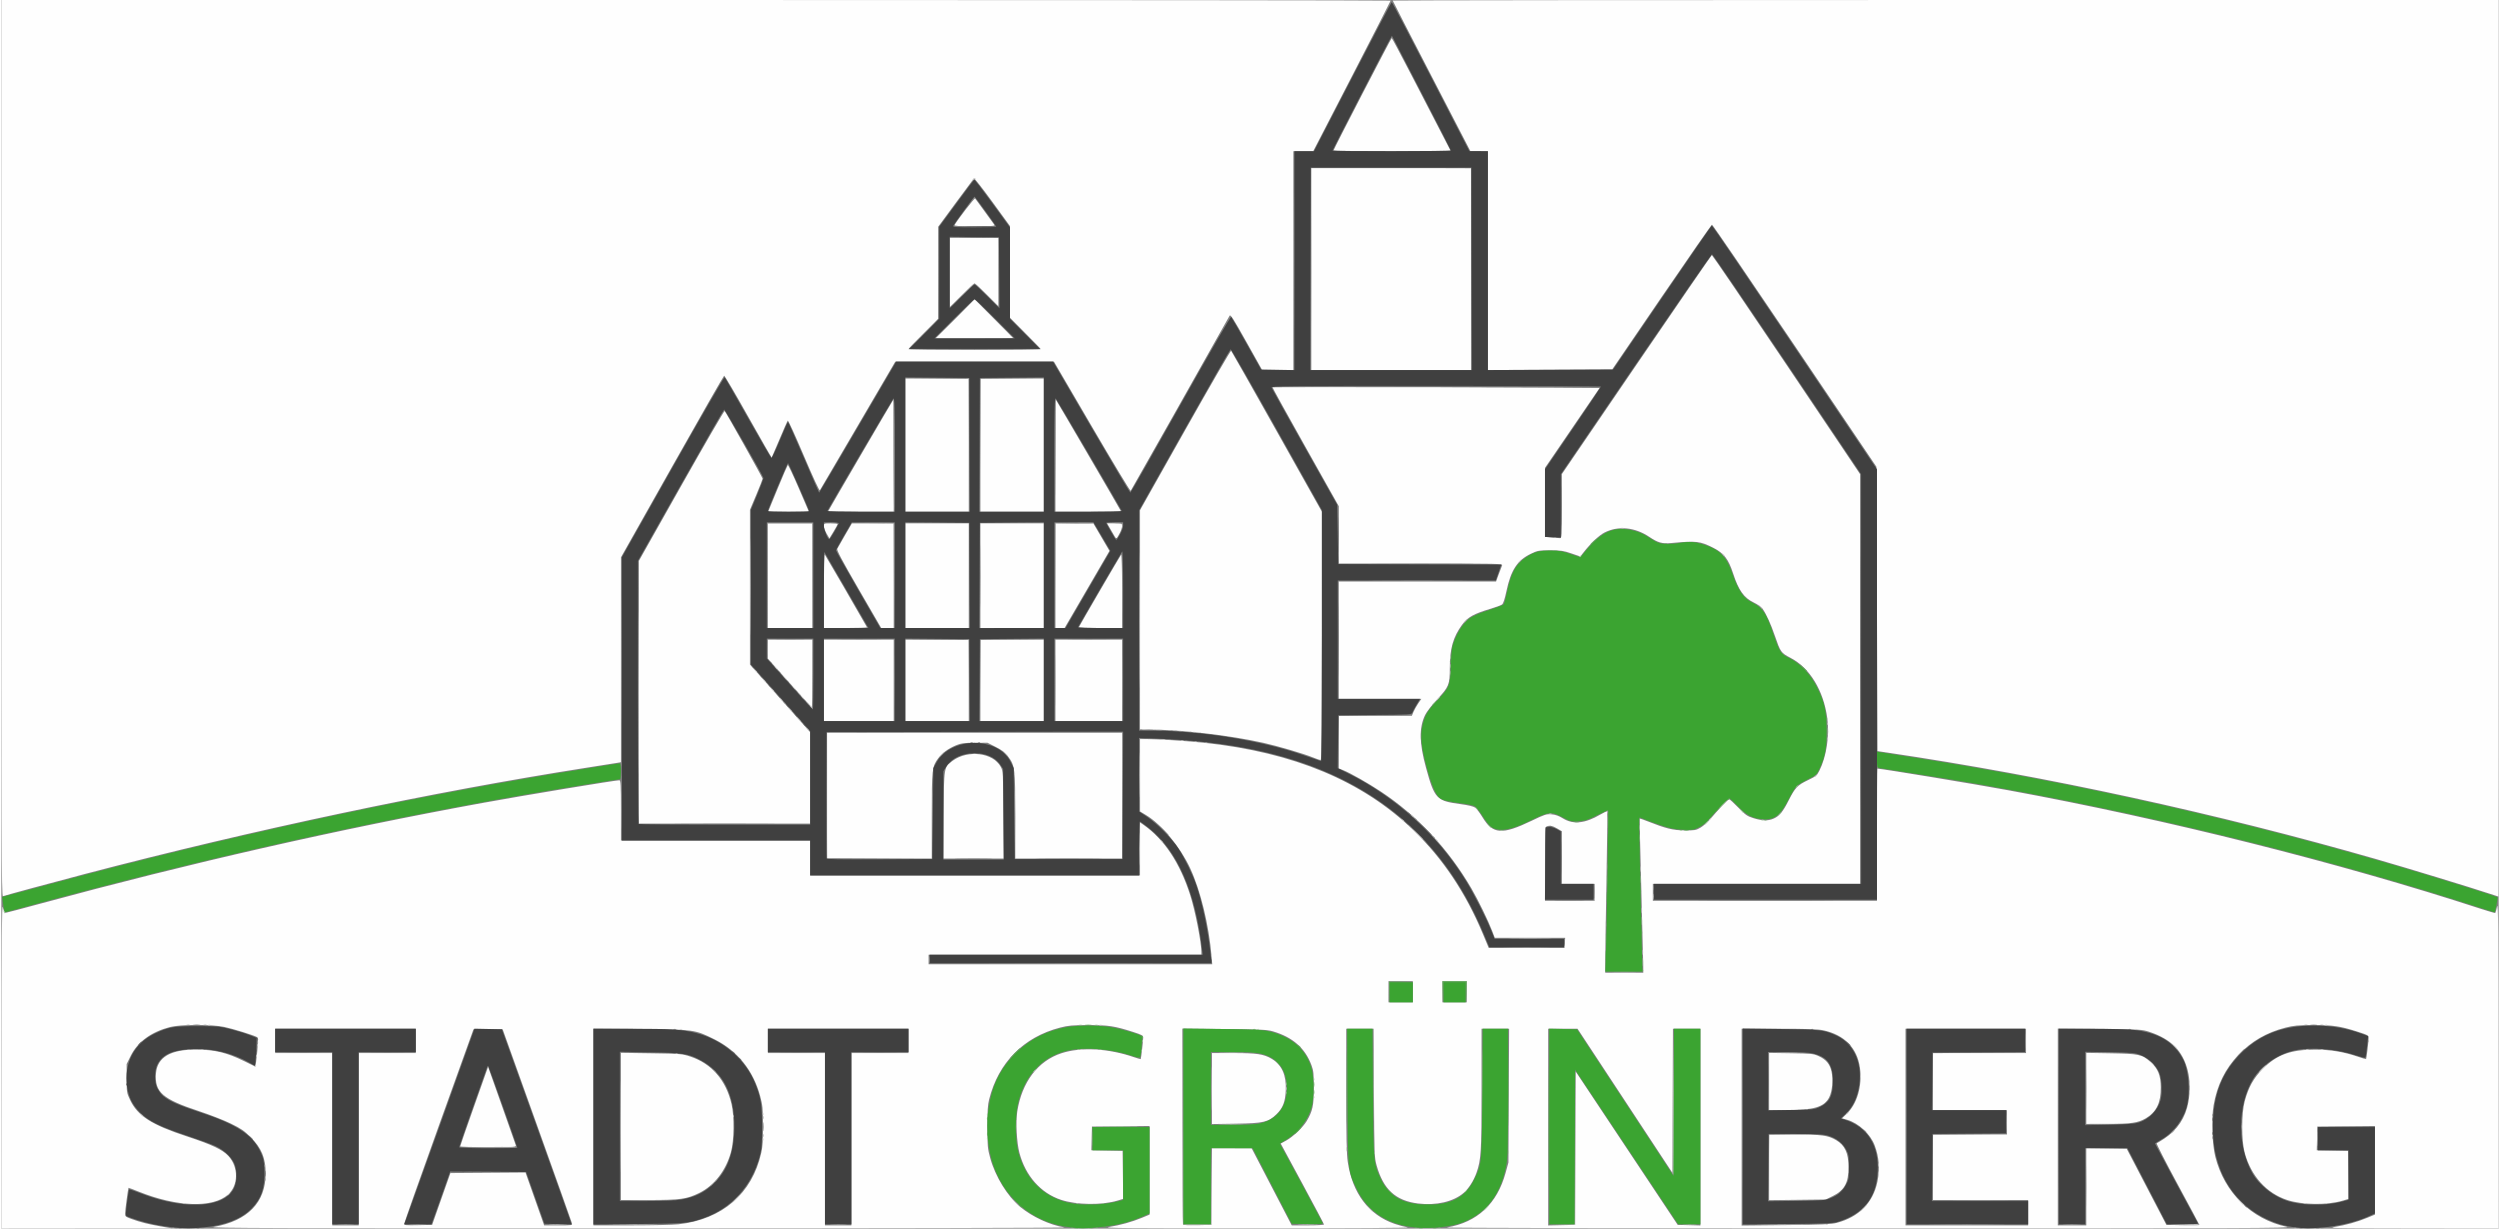
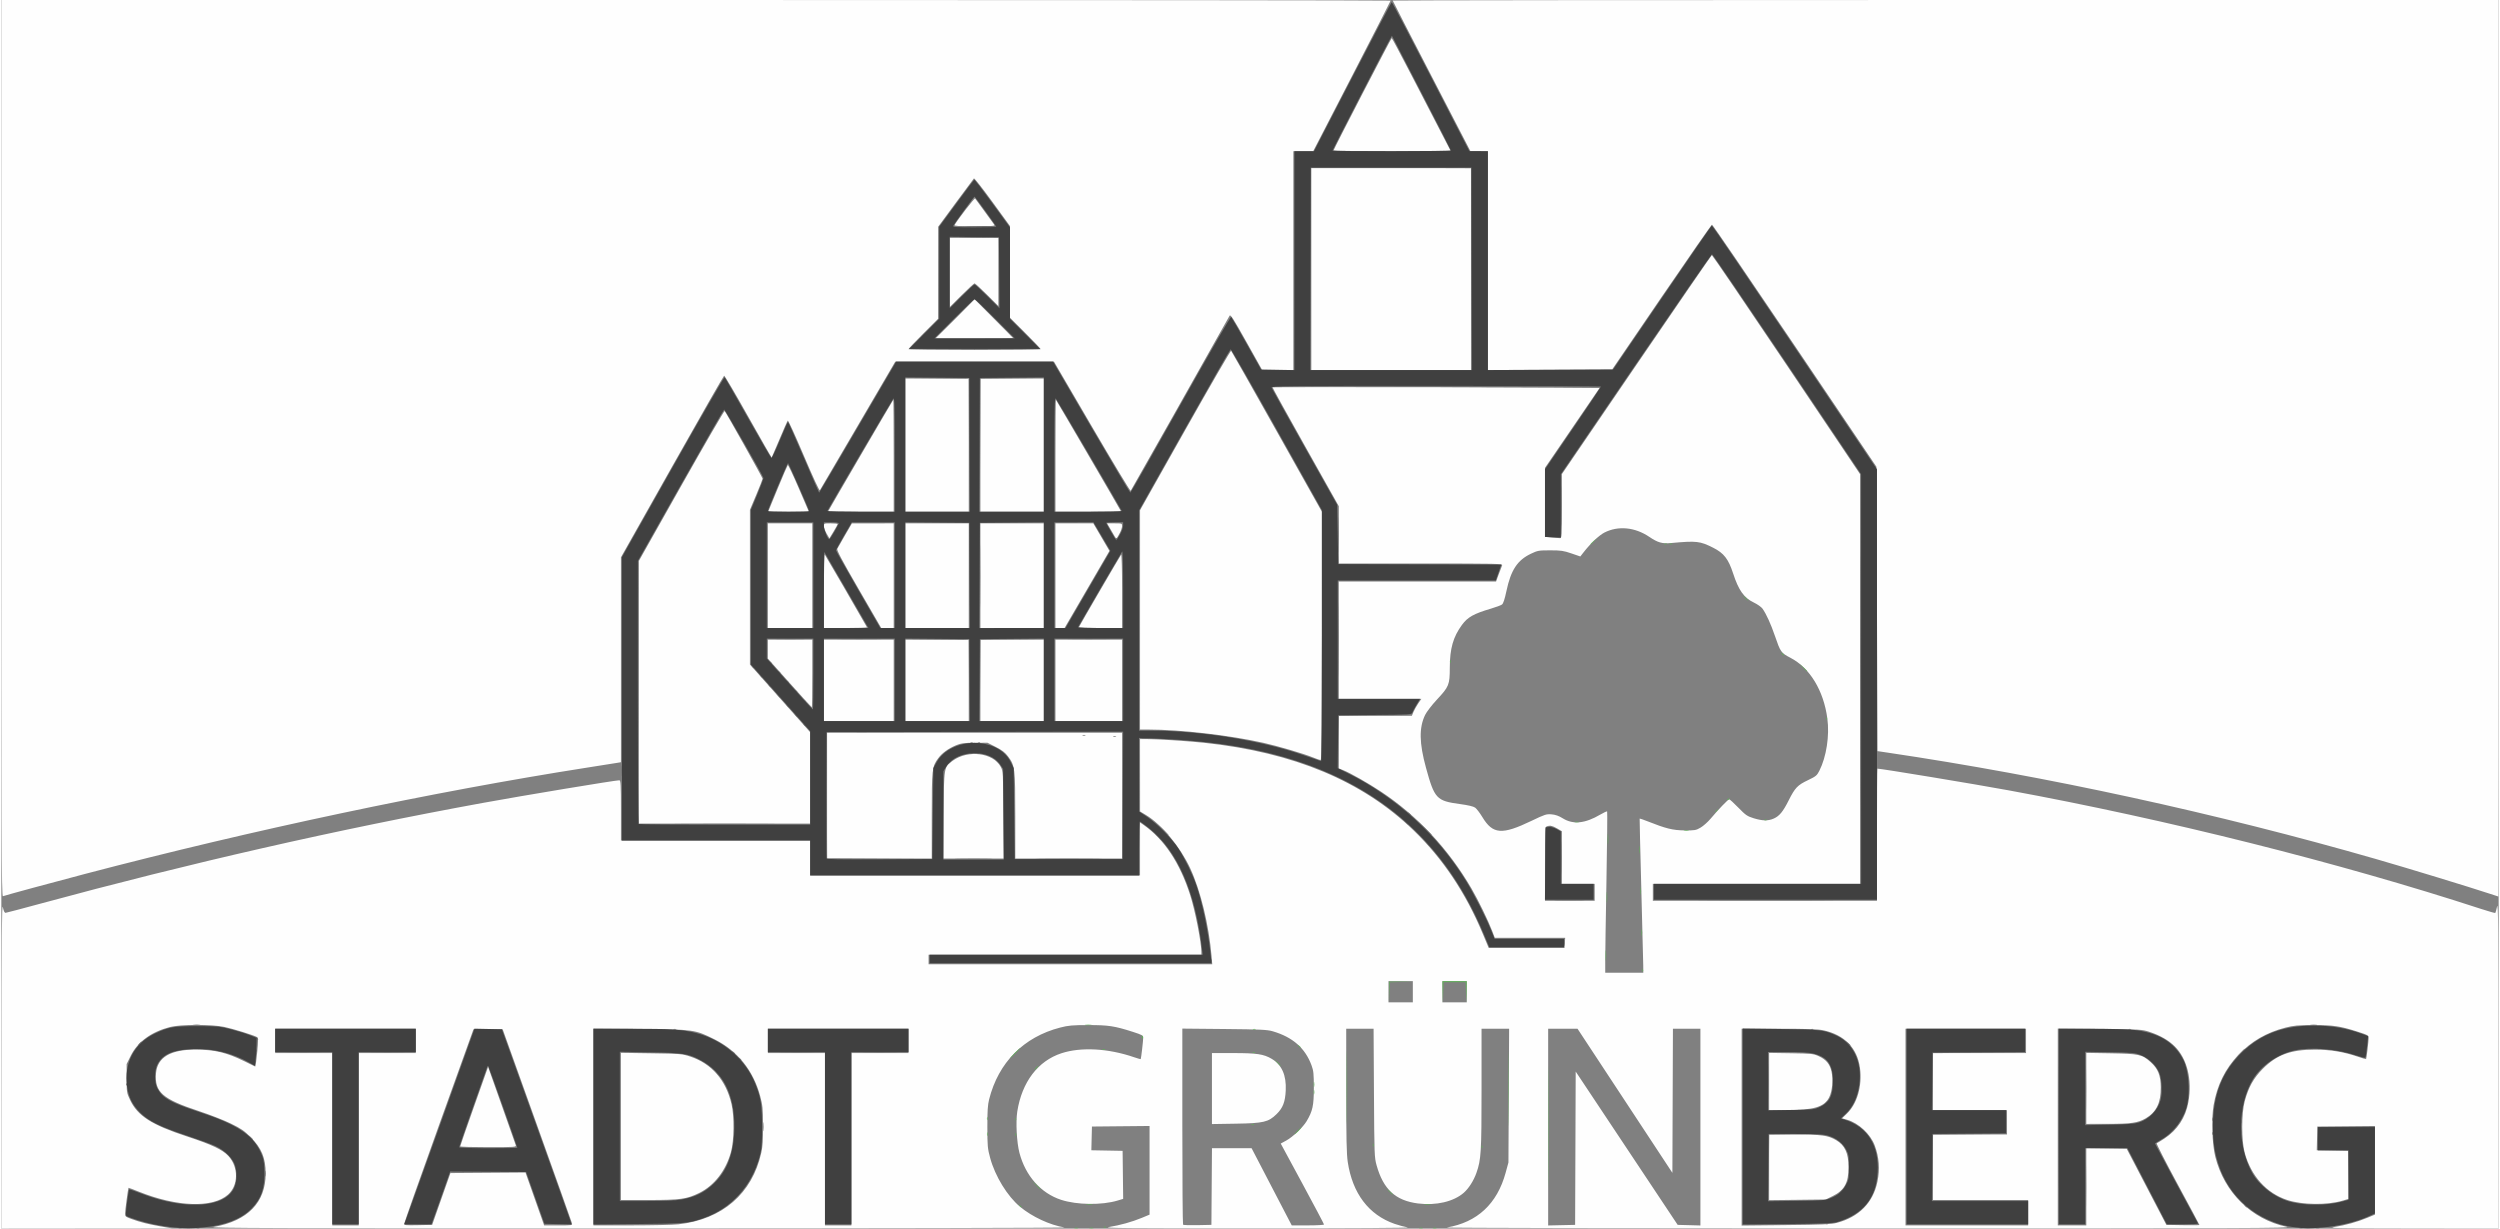
<svg xmlns="http://www.w3.org/2000/svg" xmlns:ns1="http://sodipodi.sourceforge.net/DTD/sodipodi-0.dtd" xmlns:ns2="http://www.inkscape.org/namespaces/inkscape" height="86" id="svg1" ns1:docname="Logo SG2024-rgb.png" version="1.1" viewBox="0 0 2362 1162" width="175" xml:space="preserve">
  <rect x="0" y="0" width="2362" height="1162" fill="#808080" stroke="none" />
  <defs id="defs1" />
  <ns1:namedview bordercolor="#000000" borderopacity="0.25" id="namedview1" ns2:deskcolor="#d1d1d1" ns2:pagecheckerboard="0" ns2:pageopacity="0.0" ns2:showpageshadow="2" pagecolor="#ffffff" />
  <g id="g1" ns2:groupmode="layer" ns2:label="Image" transform="translate(0,0.982)">
    <g id="g2">
      <path d="M 0.112,1006.268 C 0.201,884.439 0.476,852.688 1.408,857.018 c 0.803,3.732 1.651,5.458 2.638,5.37 C 4.846,862.316 19.675,858.406 37,853.699 c 140.718,-38.23 280.635,-70.096 418,-95.2 38.853,-7.1 125.569,-21.482 129.529,-21.482 1.26,0 1.471,4.087 1.471,28.5 v 28.5 h 89.5 89.5 v 16.5 16.5 h 156 156 v -25.068 -25.068 l 3.25,2.27 c 19.587,13.68 34.378,35.92 44.138,66.366 4.613,14.391 10.566,44.573 10.601,53.75 l 0.011,2.75 H 1006 877 v 4.5 4.5 h 134.147 134.147 l -0.641,-7.583 c -2.506,-29.65 -10.426,-62.187 -20.287,-83.343 -9.358,-20.077 -26.935,-41.259 -41.587,-50.116 l -5.722,-3.459 -0.028,-34.25 -0.028,-34.25 6.25,0.01 c 10.244,0.016 39.238,1.896 54.514,3.535 84.91,9.111 149.758,36.244 197.965,82.831 27.563,26.636 49.188,58.936 65.362,97.624 l 5.644,13.5 h 35.883 35.883 l 0.305,-4.75 0.305,-4.75 -33.305,-0.015 -33.305,-0.015 -2.363,-6.235 c -3.703,-9.772 -13.352,-29.592 -19.664,-40.392 -21.975,-37.598 -51.151,-68.802 -85.771,-91.732 -12.063,-7.99 -28.657,-17.409 -35.478,-20.138 l -4.224,-1.69 v -24.891 -24.891 h 34.551 34.551 l 1.557,-3.727 c 0.857,-2.05 2.88,-5.65 4.497,-8 l 2.94,-4.273 H 1304.049 1265 v -55.5 -55.5 h 74.367 74.367 l 2.486,-6.75 c 1.368,-3.712 2.826,-7.537 3.24,-8.5 0.714,-1.658 -3.322,-1.75 -76.853,-1.75 H 1265 v -27.099 -27.099 l -31.51,-56.057 c -17.331,-30.832 -31.354,-56.214 -31.163,-56.404 0.191,-0.191 69.936,-0.233 154.989,-0.094 l 154.642,0.253 -25.97,38 -25.97,38 -0.01,32.608 -0.01,32.608 6.147,0.642 c 3.381,0.353 6.981,0.642 8,0.642 1.764,0 1.853,-1.466 1.853,-30.3 v -30.3 l 70.568,-103.45 c 38.812,-56.897 70.875,-103.556 71.25,-103.686 0.375,-0.13 32.07,46.427 70.432,103.461 l 69.75,103.698 v 193.789 193.789 h -98 -98 v 8 8 h 106 106 v -62.5 c 0,-34.375 0.196,-62.5 0.436,-62.5 3.668,0 91.122,14.46 124.125,20.523 149.614,27.487 312.851,68.449 446.391,112.016 7.399,2.414 13.646,4.196 13.882,3.959 0.236,-0.236 0.999,-3.033 1.695,-6.214 1.041,-4.761 1.284,21.696 1.368,149.466 l 0.102,155.25 -81.75,-0.099 c -69.488,-0.084 -80.55,-0.288 -73.75,-1.357 10.39,-1.633 22.033,-4.876 31.182,-8.685 l 7.318,-3.046 v -41.923 -41.923 l -27.25,0.266 -27.25,0.266 -0.282,11.223 -0.282,11.223 14.783,0.277 14.783,0.277 0.269,22.706 0.269,22.706 -5.269,1.586 c -14.778,4.448 -38.237,4.201 -52.769,-0.557 -19.594,-6.416 -34.132,-22.562 -40.203,-44.653 -3.12,-11.351 -3.103,-37.236 0.031,-48.787 3.59,-13.232 8.468,-21.975 17.081,-30.614 13.211,-13.252 26.286,-18.076 49.091,-18.113 14.7,-0.024 27.186,2.019 40.919,6.696 4.08,1.39 7.541,2.404 7.691,2.255 0.419,-0.419 2.391,-16.827 2.391,-19.898 0,-2.586 -0.551,-2.902 -10.75,-6.157 -16.396,-5.233 -22.799,-6.173 -41.75,-6.131 -14.422,0.032 -18.365,0.389 -26,2.35 -17.982,4.62 -32.255,12.884 -44.62,25.836 -12.544,13.139 -20.203,28.646 -23.5,47.581 -2.188,12.567 -1.415,36.739 1.555,48.589 8.515,33.975 34.292,59.325 67.565,66.445 6.26,1.34 -35.622,1.494 -396,1.462 -221.65,-0.02 -400.899,-0.391 -398.331,-0.824 28.76,-4.853 47.59,-22.375 55.616,-51.753 l 2.656,-9.724 0.328,-63.25 0.328,-63.25 H 1413.048 1400 v 56.75 c 0,60.096 -0.43,67.091 -4.848,79.598 -2.59,7.332 -7.244,14.651 -11.937,18.771 -9.564,8.398 -26.207,12.295 -43.293,10.138 -21.242,-2.681 -32.824,-13.339 -39.177,-36.051 -2.079,-7.433 -2.168,-9.862 -2.505,-68.457 l -0.349,-60.75 H 1284.944 1272 l 0.01,58.25 c 0,45.449 0.321,60.339 1.439,67.754 4.489,29.776 19.827,50.031 44.342,58.556 3.825,1.33 9.376,2.821 12.335,3.312 3.283,0.545 -52.307,0.9 -142.621,0.911 -122.4,0.015 -146.616,-0.2 -140,-1.24 10.39,-1.633 22.033,-4.876 31.182,-8.685 l 7.318,-3.046 v -41.923 -41.923 l -27.25,0.266 -27.25,0.266 -0.282,11.223 -0.282,11.223 14.783,0.277 14.783,0.277 0.269,22.706 0.269,22.706 -5.269,1.586 c -14.934,4.495 -38.498,4.191 -53.436,-0.69 -19.166,-6.262 -33.716,-22.686 -39.433,-44.512 -2.556,-9.759 -3.563,-29.161 -2.023,-39.001 4.359,-27.855 19.527,-47.853 41.811,-55.126 18.536,-6.049 44.31,-4.626 68.726,3.796 3.253,1.122 6.05,1.904 6.216,1.738 0.378,-0.378 2.35,-17.419 2.361,-20.406 0.01,-1.908 -1.295,-2.62 -9.72,-5.319 -17.449,-5.589 -23.203,-6.466 -42.271,-6.442 -15.009,0.019 -18.781,0.353 -26.5,2.344 -34.553,8.912 -58.403,32.99 -67.241,67.884 -1.325,5.232 -1.701,11.095 -1.683,26.237 0.021,17.896 0.24,20.298 2.656,29.21 4.693,17.305 16.334,36.282 28.375,46.254 11.398,9.44 28.07,17.19 41.893,19.474 2.75,0.455 -178.825,0.839 -403.5,0.854 -345.518,0.023 -407.352,-0.18 -401.054,-1.32 32.185,-5.824 49.054,-23.18 49.054,-50.472 0,-14.827 -3.832,-24.041 -14.394,-34.613 -5.939,-5.944 -8.997,-8.035 -18.606,-12.719 -6.325,-3.083 -19.825,-8.356 -30,-11.717 -34.645,-11.445 -42.131,-18.014 -40.724,-35.731 1.211,-15.247 13.833,-22.674 38.224,-22.492 17.582,0.132 28.718,2.847 45.5,11.092 5.225,2.567 9.769,4.797 10.097,4.956 0.328,0.159 1.172,-5.852 1.874,-13.358 1.074,-11.476 1.06,-13.781 -0.09,-14.492 -2.668,-1.646 -22.505,-7.82 -30.885,-9.611 -12.005,-2.565 -41.498,-2.525 -51.5,0.071 -17.769,4.611 -30.672,14.11 -37.247,27.42 L 118.5,1005.42 v 13.549 c 0,13.205 0.082,13.722 3.243,20.396 7.163,15.123 20.349,23.548 54.257,34.664 23.054,7.558 33.275,12.394 38.751,18.334 9.772,10.602 9.577,27.795 -0.416,36.591 -14.539,12.798 -48.184,11.653 -84.335,-2.87 -5.225,-2.099 -9.601,-3.734 -9.725,-3.633 -0.41,0.335 -3.275,21.869 -3.275,24.619 0,2.384 0.682,2.951 5.75,4.788 8.849,3.208 15.757,4.968 27.75,7.07 l 11,1.928 -80.75,0.081 -80.75,0.081 z M 338,1076.518 v -81.5 h 27 27 v -11.5 -11.5 H 325.5 259 v 11.5 11.5 h 27 27 v 81.5 81.5 h 12.5 12.5 z m 78.122,56.5 8.632,-24.5 35.498,-0.263 35.498,-0.263 7.668,21.762 c 4.217,11.969 8.189,23.225 8.826,25.012 l 1.158,3.25 h 13.408 c 13.407,0 13.407,-2e-4 12.836,-2.25 -0.314,-1.238 -15.174,-42.975 -33.023,-92.75 L 474.171,972.518 H 460.36 446.549 l -32.705,91 c -17.988,50.05 -32.736,91.8 -32.775,92.779 -0.064,1.633 1.019,1.756 13.175,1.5 l 13.245,-0.279 z m 17.877,-49.75 c -3.1e-4,-0.412 5.933,-17.499 13.185,-37.969 l 13.186,-37.219 12.826,36.219 c 7.054,19.92 13.076,37.007 13.382,37.969 0.52,1.637 -1.164,1.75 -26.011,1.75 -14.612,0 -26.568,-0.338 -26.568,-0.75 z M 640.5,1156.982 c 41.525,-4.705 69.651,-29.019 78.26,-67.656 1.322,-5.934 1.721,-12.128 1.66,-25.808 -0.071,-16.119 -0.354,-19.023 -2.702,-27.788 -6.496,-24.248 -21.508,-42.905 -43.218,-53.715 -18.538,-9.23 -19.464,-9.359 -70.25,-9.76 L 560,971.904 v 93.057 93.057 l 35.75,-0.01 c 19.663,0 39.8,-0.467 44.75,-1.028 z M 586,1064.417 v -69.601 l 28.75,0.429 c 27.932,0.417 28.982,0.505 36.907,3.116 20.202,6.654 33.795,22.39 39.008,45.158 2.645,11.553 2.392,34.077 -0.503,44.8 -4.794,17.753 -15.8,32.001 -30.162,39.047 -11.791,5.784 -17.778,6.616 -47.75,6.636 l -26.25,0.017 z m 218,12.101 v -81.5 h 27 27 v -11.5 -11.5 H 791.5 725 v 11.5 11.5 h 27 27 v 81.5 81.5 h 12.5 12.5 z m 340.762,44.75 0.262,-36.25 h 18.738 18.738 l 18.99,36.496 18.99,36.496 h 15.26 c 8.393,0 15.26,-0.379 15.26,-0.843 0,-0.464 -9.209,-17.878 -20.463,-38.698 l -20.463,-37.855 5.213,-2.843 c 6.167,-3.363 15.878,-12.599 19.284,-18.34 5.69,-9.593 6.807,-14.747 6.807,-31.42 0,-13.489 -0.285,-16.268 -2.193,-21.419 -6.05,-16.329 -17.805,-26.638 -36.684,-32.173 -5.166,-1.514 -11.525,-1.813 -45.75,-2.146 l -39.75,-0.387 v 92.396 c 0,50.818 0.312,92.708 0.694,93.09 0.382,0.382 6.569,0.569 13.75,0.417 l 13.056,-0.278 z M 1145,1028.6 v -33.582 l 20.25,0.016 c 22.291,0.017 28.622,0.961 36.19,5.396 9.641,5.65 14.037,15.499 13.364,29.942 -0.51,10.955 -2.725,16.632 -8.781,22.509 -7.673,7.446 -12.186,8.499 -38.272,8.927 l -22.75,0.373 z m 343.774,56.418 0.274,-72.5 48.226,72.5 48.226,72.5 10.75,0.284 10.75,0.284 v -93.034 -93.034 h -12.993 -12.993 l -0.257,68.148 -0.257,68.148 -44.858,-68.148 -44.859,-68.148 H 1476.891 1463 v 93.03 93.03 l 12.75,-0.28 12.75,-0.28 z m 247.173,70.612 c 20.908,-5.452 34.381,-19.069 38.474,-38.886 2.477,-11.989 1.66,-23.089 -2.522,-34.265 -4.073,-10.887 -15.379,-21.376 -26.352,-24.448 l -4.615,-1.292 4.477,-4.29 c 9.864,-9.452 14.773,-26.389 12.53,-43.236 -2.52,-18.936 -14.746,-31.503 -34.777,-35.749 -5.008,-1.061 -15.421,-1.417 -41.913,-1.43 l -35.25,-0.017 v 93.085 93.085 l 41.75,-0.438 c 34.876,-0.366 42.811,-0.715 48.197,-2.119 z M 1672,1103.077 v -31.06 l 23.75,0.016 c 25.926,0.017 31.88,0.819 39.582,5.333 8.322,4.877 11.745,12.341 11.758,25.643 0.015,14.664 -3.878,21.808 -14.82,27.198 l -6.72,3.31 -26.776,0.31 -26.775,0.31 z m 0,-81.132 v -27.072 l 20.75,0.324 c 19.32,0.302 21.112,0.488 26.007,2.699 7.151,3.23 10.788,7.617 12.283,14.812 1.626,7.826 0.649,18.356 -2.242,24.18 -4.538,9.142 -14.587,12.109 -41.048,12.122 l -15.75,0.01 z m 245,124.073 v -12 h -45 -45 v -31 -31 h 35 35 v -11.5 -11.5 h -35 -35 v -27 -27 h 44 44 v -11.5 -11.5 h -57 -57 v 93 93 h 58 58 z m 55,-24.522 v -36.522 l 19.097,0.272 19.097,0.272 18.764,36 18.764,36 15.639,0.275 c 8.601,0.151 15.639,0.077 15.639,-0.166 0,-0.243 -9.319,-17.66 -20.709,-38.706 -11.39,-21.045 -20.27,-38.41 -19.733,-38.59 0.537,-0.179 3.757,-2.142 7.155,-4.363 12.361,-8.076 20.21,-19.961 22.806,-34.532 3.774,-21.181 -1.052,-40.917 -12.899,-52.75 -5.831,-5.824 -13.798,-10.377 -24.12,-13.785 -6.755,-2.23 -8.39,-2.324 -46.75,-2.66 L 1945,971.893 v 93.062 93.062 h 13.5 13.5 z m 0,-93.059 v -33.581 l 23.25,0.398 c 26.672,0.456 29.569,1.098 37.608,8.326 6.976,6.272 9.466,12.504 9.564,23.938 0.124,14.455 -4.171,23.338 -14.099,29.156 -7.446,4.364 -13.861,5.311 -36.074,5.328 l -20.25,0.016 z m -637,-91.419 v -10 h -11.5 -11.5 v 10 10 h 11.5 11.5 z m 51,0 v -10 h -11.5 -11.5 v 10 10 h 11.5 11.5 z m 166.937,-24.75 c -0.035,-3.712 -0.86,-36.45 -1.833,-72.75 -0.974,-36.3 -1.677,-66.13 -1.564,-66.29 0.114,-0.159 3.526,1.026 7.583,2.634 17.334,6.87 23.794,8.456 34.877,8.559 9.76,0.091 10.832,-0.097 15.207,-2.669 2.589,-1.522 6.864,-5.331 9.5,-8.466 7.375,-8.769 16.504,-18.267 17.558,-18.267 0.521,0 4.406,3.553 8.634,7.896 6.911,7.1 8.373,8.108 14.499,10 8.331,2.573 13.832,2.638 19.144,0.225 5.274,-2.396 8.632,-6.514 13.959,-17.12 5.978,-11.902 8.343,-14.391 18.105,-19.05 7.643,-3.648 8.61,-4.44 10.879,-8.919 6.701,-13.223 9.755,-33.158 7.581,-49.478 -3.52,-26.417 -16.53,-47.841 -34.846,-57.383 -8.951,-4.663 -9.528,-5.474 -14.715,-20.669 -3.826,-11.21 -8.168,-20.749 -11.757,-25.832 -1.1,-1.557 -4.879,-4.207 -8.399,-5.889 -9.135,-4.363 -14.23,-11.548 -19.347,-27.28 -4.487,-13.796 -8.755,-19.328 -18.842,-24.419 -12.553,-6.337 -15.795,-6.702 -39.768,-4.489 -8.556,0.79 -12.612,-0.347 -20.663,-5.792 -13.593,-9.194 -29.404,-10.744 -42.42,-4.158 -5.043,2.552 -13.206,10.278 -19.841,18.781 l -3.033,3.886 -8.467,-2.904 c -7.424,-2.547 -9.884,-2.904 -19.967,-2.904 -10.827,0 -11.889,0.185 -18.151,3.151 -12.969,6.145 -19.09,15.447 -23.326,35.448 -1.645,7.765 -2.972,11.757 -4.212,12.664 -0.996,0.728 -5.635,2.458 -10.31,3.843 -16.453,4.875 -22.096,8.032 -27.489,15.38 -8.364,11.394 -11.502,22.407 -11.533,40.474 -0.027,16.221 -0.728,17.954 -12.238,30.283 -4.702,5.037 -9.694,11.529 -11.111,14.451 -5.803,11.97 -5.567,26.647 0.805,49.868 8.065,29.391 9.956,31.42 32.066,34.398 7.9,1.064 12.849,2.235 14.486,3.426 1.367,0.995 4.44,5.032 6.829,8.971 9.874,16.284 18.475,16.932 46.428,3.499 12.699,-6.103 14.142,-6.57 19,-6.15 3.672,0.317 6.896,1.47 10.692,3.824 9.698,6.013 21.071,4.847 35.446,-3.632 3.235,-1.908 6.121,-3.229 6.415,-2.935 0.293,0.294 8e-4,29.897 -0.65,65.785 -0.651,35.888 -1.175,70.089 -1.165,76.002 l 0.019,10.75 h 18 18 z M 1507,843.018 v -8 H 1491.5 1476 V 810.113 785.208 l -4.428,-2.595 c -4.44,-2.602 -7.041,-3.12 -9.99,-1.988 -1.401,0.537 -1.582,4.605 -1.582,35.5 v 34.893 h 23.5 23.5 z M 0,423.125 V -0.982 h 657 c 361.35,0 657,0.278 657,0.618 0,0.34 -16.475,32.515 -36.61,71.5 l -36.61,70.882 H 1231.39 1222 v 103.5 103.5 l -14.75,-0.02 -14.75,-0.02 -14.902,-26.585 c -12.54,-22.372 -15.065,-26.291 -15.935,-24.73 -15.732,28.231 -93.018,165.07 -93.527,165.595 -0.394,0.407 -16.885,-26.93 -36.646,-60.75 l -35.93,-61.49 -75.03,0.004 -75.03,0.004 -35.268,60.246 c -19.398,33.135 -35.616,60.794 -36.04,61.465 -0.466,0.736 -6.483,-12.237 -15.187,-32.744 -7.928,-18.68 -14.762,-33.618 -15.186,-33.194 -0.424,0.424 -3.954,8.394 -7.845,17.712 -3.891,9.318 -7.21,17.077 -7.375,17.241 -0.165,0.165 -10.154,-17.244 -22.199,-38.687 -12.045,-21.443 -22.295,-38.869 -22.778,-38.724 -0.483,0.144 -22.646,38.866 -49.25,86.049 L 586,526.178 v 96.875 96.875 l -3.25,0.557 c -1.788,0.306 -14.725,2.356 -28.75,4.554 C 407.025,748.074 238.458,783.773 79,825.631 48.324,833.684 3.883,845.742 1.477,846.665 0.176,847.164 0,796.739 0,423.125 Z m 983,-93.87 c 0,-0.42 -6.525,-7.276 -14.5,-15.237 L 954,299.544 v -43.341 -43.341 l -16.692,-22.93 c -9.181,-12.611 -17.023,-22.589 -17.427,-22.172 -0.404,0.417 -8.181,10.883 -17.283,23.258 l -16.548,22.5 -0.025,43.513 -0.025,43.513 -14,13.973 c -7.7,7.685 -14,14.317 -14,14.737 0,0.42 28.125,0.763 62.5,0.763 34.375,0 62.5,-0.343 62.5,-0.763 z m -81,-28.737 18.48,-18.5 18.26,18.24 C 948.783,310.289 957,318.615 957,318.758 c 0,0.143 -16.533,0.26 -36.74,0.26 H 883.52 Z M 897,256.751 v -32.734 h 23 23 v 32.233 32.233 L 932.234,277.751 c -5.921,-5.903 -11.202,-10.733 -11.734,-10.733 -0.532,0 -6.038,5.055 -12.234,11.234 L 897,289.485 Z m 4.609,-44.984 c 3.201,-5.501 18.834,-25.689 19.401,-25.055 0.396,0.443 4.446,5.98 9,12.305 4.554,6.325 8.719,12.062 9.257,12.75 0.775,0.991 -3.104,1.25 -18.704,1.25 -15.466,0 -19.526,-0.268 -18.954,-1.25 z M 2354,844.449 c -19.858,-6.563 -78.909,-24.574 -108,-32.941 -150.938,-43.41 -311.086,-78.291 -462.5,-100.734 l -9,-1.334 -0.5,-134.462 -0.5,-134.462 -77.276,-114.5 c -42.502,-62.975 -77.715,-114.5 -78.25,-114.5 -0.536,0 -22.012,30.825 -47.726,68.5 l -46.752,68.5 -58.748,0.258 -58.748,0.258 v -103.508 -103.508 h -8.256 -8.256 L 1352.744,71.068 C 1332.535,32.045 1316,-0.13 1316,-0.432 c 0,-0.302 235.35,-0.55 523,-0.55 h 523 V 423.018 c 0,233.2 -0.113,423.98 -0.25,423.955 -0.138,-0.025 -3.625,-1.16 -7.75,-2.524 z M 781,751.518 v -59.5 H 920.5 1060 v 59.5 59.5 H 1009.5 959 v -40.184 c 0,-45.193 -0.306,-47.705 -6.871,-56.418 -2.796,-3.712 -5.59,-5.866 -11.537,-8.898 l -7.847,-4 -12.123,0.039 c -10.239,0.033 -12.956,0.387 -17.486,2.28 -7.519,3.142 -13.4,7.415 -17.066,12.4 C 880.235,724.171 880,726.281 880,770.699 v 40.319 H 830.5 781 Z m 110.208,18.75 c 0.333,-46.386 0.205,-45.627 8.709,-51.799 14.483,-10.512 38.223,-7.473 45.313,5.8 2.239,4.191 2.274,4.814 2.571,45.499 l 0.301,41.25 h -28.593 -28.593 z m -288.201,-116.5 0.007,-124.25 40.185,-71.259 c 22.102,-39.192 40.514,-70.917 40.917,-70.5 1.312,1.359 35.885,63.06 35.885,64.042 0,0.525 -2.7,7.372 -6,15.217 l -6,14.263 v 73.12 73.12 l 28.487,31.998 28.487,31.998 0.013,43.25 0.013,43.25 H 684 603 Z M 1240.5,715.386 c -8.562,-3.503 -32.975,-10.705 -46.77,-13.797 -32.118,-7.2 -78.504,-12.548 -108.98,-12.567 l -7.75,-0.005 0.01,-103.75 0.01,-103.75 42.686,-75.753 c 23.477,-41.664 43.02,-75.414 43.427,-75 0.407,0.414 19.894,34.846 43.303,76.514 L 1249,483.04 v 117.489 c 0,93.372 -0.257,117.471 -1.25,117.401 -0.688,-0.049 -3.95,-1.193 -7.25,-2.543 z M 778,642.518 v -38.5 h 33 33 v 38.5 38.5 h -33 -33 z m 77,0 v -38.5 h 30 30 v 38.5 38.5 h -30 -30 z m 71,0 v -38.5 h 30 30 v 38.5 38.5 h -30 -30 z m 71,0 v -38.5 h 31.5 31.5 v 38.5 38.5 H 1028.5 997 Z M 745.59,644.974 725,621.93 v -8.956 -8.956 h 21 21 v 32 c 0,17.6 -0.185,32 -0.41,32 -0.226,0 -9.676,-10.37 -21,-23.044 z M 725,543.518 v -49.5 h 21 21 v 49.5 49.5 h -21 -21 z m 53,14.3 c 0,-19.445 0.381,-34.775 0.851,-34.25 0.606,0.676 34.524,59.152 39.848,68.7 0.23,0.412 -8.833,0.75 -20.141,0.75 H 778 Z m 33.005,-1.409 c -16.094,-27.774 -21.007,-37.028 -20.359,-38.345 0.47,-0.955 3.779,-6.752 7.354,-12.883 l 6.5,-11.147 19.75,-0.008 19.75,-0.008 v 49.5 49.5 h -5.891 -5.891 z M 855,543.518 v -49.5 h 30 30 v 49.5 49.5 h -30 -30 z m 71,0 v -49.5 h 30 30 v 49.5 49.5 h -30 -30 z m 71,0 v -49.5 h 17.898 17.898 l 7.637,13.015 7.637,13.015 -21.229,36.485 -21.228,36.485 H 1001.307 997 Z m 22.167,48.68 c 0.665,-1.634 39.158,-67.706 39.984,-68.63 0.467,-0.523 0.849,14.882 0.849,34.25 v 35.2 h -20.583 c -11.321,0 -20.433,-0.369 -20.25,-0.82 z m 33.754,-85.995 c -0.848,-1.477 -2.795,-4.823 -4.326,-7.435 l -2.784,-4.75 h 7.095 c 6.931,0 7.095,0.059 7.095,2.54 0,1.397 -0.883,4.209 -1.961,6.25 -3.286,6.215 -3.44,6.318 -5.118,3.395 z M 780.599,503.777 C 779.17,501.338 778,498.144 778,496.68 c 0,-2.61 0.128,-2.662 6.5,-2.662 3.575,0 6.484,0.338 6.465,0.75 -0.019,0.412 -1.775,3.606 -3.901,7.097 l -3.866,6.347 z m -46.4,-42.509 c 4.929,-11.963 9.263,-22.048 9.631,-22.413 0.368,-0.365 5.006,9.423 10.307,21.75 l 9.637,22.413 H 744.506 725.238 Z M 782,482.618 c 0,-0.408 60.945,-104.759 61.626,-105.517 0.206,-0.229 0.374,23.508 0.374,52.75 v 53.167 h -31 c -17.05,0 -31,-0.18 -31,-0.4 z m 73,-62.6 v -63 h 30 30 v 63 63 h -30 -30 z m 71,0 v -63 h 30 30 v 63 63 h -30 -30 z m 71,9.833 c 0,-29.242 0.177,-52.979 0.394,-52.75 C 998.01,377.753 1059,482.254 1059,482.658 c 0,0.198 -13.95,0.36 -31,0.36 h -31 z m 242,-176.333 v -95.5 h 75.5 75.5 v 95.5 95.5 h -75.5 -75.5 z m 21,-112.162 c 0,-1.088 54.455,-106.309 55.026,-106.324 0.289,-0.008 8.729,15.849 18.754,35.236 10.026,19.387 22.486,43.462 27.69,53.5 l 9.462,18.25 h -55.466 c -30.506,0 -55.466,-0.298 -55.466,-0.662 z" id="path9" style="fill:#fefefe" />
-       <path d="m 161.812,1160.335 c 0.722,-0.289 1.584,-0.253 1.917,0.079 0.332,0.332 -0.258,0.569 -1.312,0.525 -1.165,-0.048 -1.402,-0.285 -0.604,-0.604 z m 2007,0 c 0.722,-0.289 1.584,-0.253 1.917,0.079 0.332,0.332 -0.258,0.569 -1.312,0.525 -1.165,-0.048 -1.402,-0.285 -0.604,-0.604 z m -1849.521,-3.059 c 3.735,-0.193 9.585,-0.192 13,0 3.415,0.195 0.358,0.353 -6.792,0.351 -7.15,0 -9.944,-0.161 -6.208,-0.354 z m 67.958,9e-4 c 3.712,-0.192 9.787,-0.192 13.5,0 3.712,0.192 0.675,0.35 -6.75,0.35 -7.425,0 -10.463,-0.157 -6.75,-0.35 z m 131.956,10e-4 c 3.688,-0.192 9.988,-0.193 14,0 4.012,0.19 0.994,0.347 -6.706,0.349 -7.7,0 -10.982,-0.154 -7.294,-0.346 z m 59.61,-0.01 c 10.624,-0.162 27.724,-0.162 38,6e-4 10.276,0.162 1.584,0.295 -19.316,0.295 -20.9,-3e-4 -29.308,-0.133 -18.684,-0.295 z m 206.476,0.01 c 3.735,-0.193 9.585,-0.192 13,0 3.415,0.195 0.358,0.353 -6.792,0.351 -7.15,0 -9.944,-0.161 -6.208,-0.354 z m 332.18,-0.478 c -0.268,-0.704 -0.369,-42.679 -0.225,-93.279 l 0.263,-92 0.245,92.75 0.245,92.75 h 12.988 12.988 l 0.281,-35.75 0.281,-35.75 -0.019,36 -0.019,36 -13.27,0.279 c -10.063,0.212 -13.388,-0.03 -13.758,-1 z m 110.326,0.476 c 4.564,-0.186 11.764,-0.185 16,0 4.236,0.187 0.502,0.339 -8.297,0.338 -8.8,0 -12.266,-0.154 -7.702,-0.34 z m 247.695,0.012 12.495,-0.327 0.266,-72.22 0.266,-72.22 -0.01,72.5 -0.01,72.5 -12.752,0.047 -12.752,0.047 z m 115.794,-0.01 c 3.183,-0.199 8.133,-0.197 11,0 2.867,0.201 0.264,0.364 -5.787,0.362 -6.05,0 -8.396,-0.167 -5.213,-0.366 z m 73.463,-0.01 c 10.588,-0.162 27.913,-0.162 38.5,0 10.588,0.162 1.925,0.294 -19.25,0.294 -21.175,0 -29.837,-0.133 -19.25,-0.294 z m 165,-8e-4 c 16.087,-0.154 42.413,-0.154 58.5,0 16.087,0.154 2.925,0.281 -29.25,0.281 -32.175,0 -45.337,-0.126 -29.25,-0.281 z m 121.456,0.01 c 3.688,-0.192 9.989,-0.193 14,0 4.012,0.19 0.994,0.347 -6.706,0.349 -7.7,0 -10.982,-0.154 -7.294,-0.346 z m 101.294,0.068 c 11.987,-0.724 26.504,-0.767 26.502,-0.078 0,0.412 -7.09,0.667 -15.752,0.565 -8.662,-0.102 -13.5,-0.321 -10.75,-0.487 z m -759.554,-16.078 -3.446,-3.75 3.75,3.446 c 3.49,3.208 4.21,4.054 3.446,4.054 -0.167,0 -1.855,-1.688 -3.75,-3.75 z m 468.054,0.25 c 1.866,-1.925 3.617,-3.5 3.892,-3.5 0.275,0 -1.026,1.575 -2.892,3.5 -1.866,1.925 -3.617,3.5 -3.892,3.5 -0.275,0 1.026,-1.575 2.892,-3.5 z m -802.563,-5.75 -2.937,-3.25 3.25,2.937 c 3.029,2.738 3.71,3.563 2.937,3.563 -0.172,0 -1.635,-1.462 -3.25,-3.25 z m 1159,0 -2.937,-3.25 3.25,2.937 c 1.788,1.615 3.25,3.078 3.25,3.25 0,0.773 -0.825,0.092 -3.563,-2.937 z m -1945.625,1.567 c 0.722,-0.289 1.584,-0.253 1.917,0.079 0.332,0.332 -0.258,0.569 -1.312,0.525 -1.165,-0.048 -1.402,-0.285 -0.604,-0.604 z m 2006,0 c 0.722,-0.289 1.584,-0.253 1.917,0.079 0.332,0.332 -0.258,0.569 -1.312,0.525 -1.165,-0.048 -1.402,-0.285 -0.604,-0.604 z m 20,0 c 0.722,-0.289 1.584,-0.253 1.917,0.079 0.332,0.332 -0.258,0.569 -1.312,0.525 -1.165,-0.048 -1.402,-0.285 -0.604,-0.604 z M 695,1132.518 c 1.866,-1.925 3.617,-3.5 3.892,-3.5 0.275,0 -1.027,1.575 -2.892,3.5 -1.866,1.925 -3.617,3.5 -3.892,3.5 -0.275,0 1.027,-1.575 2.892,-3.5 z m -109.527,-68 c 10e-5,-38.5 0.124,-54.105 0.276,-34.677 0.152,19.428 0.152,50.928 -1.7e-4,70 -0.152,19.072 -0.276,3.177 -0.276,-35.323 z M 214,1129.64 c 0,-0.208 0.787,-0.995 1.75,-1.75 1.586,-1.244 1.621,-1.208 0.378,0.378 -1.306,1.666 -2.128,2.195 -2.128,1.372 z m 1561.195,-21.122 c 0.02,-1.65 0.244,-2.204 0.498,-1.231 0.254,0.973 0.237,2.323 -0.037,3 -0.274,0.677 -0.481,-0.119 -0.461,-1.769 z m -194.386,0.75 c -0.17,-0.412 -0.079,-31.575 0.201,-69.25 l 0.51,-68.5 0.24,69.25 c 0.132,38.087 0.041,69.25 -0.201,69.25 -0.242,0 -0.58,-0.338 -0.75,-0.75 z m 166.386,-2.75 c 0.02,-1.65 0.244,-2.204 0.498,-1.231 0.254,0.973 0.237,2.323 -0.037,3 -0.274,0.677 -0.481,-0.119 -0.461,-1.769 z m -1304.38,0.751 c 10.073,-0.163 26.273,-0.163 36,6e-4 9.727,0.164 1.485,0.297 -18.315,0.297 -19.8,-4e-4 -27.758,-0.134 -17.685,-0.297 z m -193.736,-5.835 c 0.048,-1.165 0.285,-1.402 0.604,-0.604 0.289,0.722 0.253,1.584 -0.079,1.917 -0.332,0.332 -0.569,-0.258 -0.525,-1.312 z m 1498.116,-0.917 c 0.02,-1.65 0.244,-2.204 0.498,-1.231 0.254,0.973 0.237,2.323 -0.037,3 -0.274,0.677 -0.481,-0.119 -0.461,-1.769 z m 28,0 c 0.02,-1.65 0.244,-2.204 0.498,-1.231 0.254,0.973 0.237,2.323 -0.037,3 -0.274,0.677 -0.481,-0.119 -0.461,-1.769 z m -743.817,-24.5 c 0,-6.325 0.162,-8.912 0.361,-5.75 0.198,3.163 0.198,8.338 0,11.5 -0.199,3.163 -0.361,0.575 -0.361,-5.75 z m 1159,0 c 0,-6.325 0.162,-8.912 0.361,-5.75 0.198,3.163 0.198,8.338 0,11.5 -0.199,3.163 -0.361,0.575 -0.361,-5.75 z m -1470.299,0.417 c 0.048,-1.165 0.285,-1.402 0.604,-0.604 0.289,0.722 0.253,1.584 -0.079,1.917 -0.332,0.332 -0.569,-0.258 -0.525,-1.312 z m 680.386,-52.917 c 2e-4,-28.6 0.128,-40.156 0.284,-25.68 0.156,14.476 0.156,37.876 -3e-4,52 -0.156,14.124 -0.284,2.28 -0.284,-26.32 z m -256.016,5 c 4e-4,-18.7 0.135,-26.209 0.3,-16.686 0.165,9.523 0.164,24.823 -7e-4,34 -0.165,9.177 -0.299,1.386 -0.299,-17.314 z m -452.37,25.917 c 0.048,-1.165 0.285,-1.402 0.604,-0.604 0.289,0.722 0.253,1.584 -0.079,1.917 -0.332,0.332 -0.569,-0.258 -0.525,-1.312 z m -560.207,-1.167 c -1.244,-1.586 -1.208,-1.621 0.378,-0.378 1.666,1.306 2.195,2.128 1.372,2.128 -0.208,0 -0.995,-0.787 -1.75,-1.75 z m 588.207,-0.833 c 0.048,-1.165 0.285,-1.402 0.604,-0.604 0.289,0.722 0.253,1.584 -0.079,1.917 -0.332,0.332 -0.569,-0.258 -0.525,-1.312 z M 1745,1052.64 c 0,-0.208 0.787,-0.995 1.75,-1.75 1.586,-1.244 1.621,-1.208 0.378,0.378 -1.306,1.666 -2.128,2.195 -2.128,1.372 z m -38.188,-4.306 c 0.722,-0.289 1.584,-0.253 1.917,0.079 0.332,0.332 -0.258,0.569 -1.312,0.525 -1.165,-0.048 -1.402,-0.285 -0.604,-0.604 z m 362.42,-16.317 c 0,-1.925 0.206,-2.712 0.457,-1.75 0.252,0.963 0.252,2.538 0,3.5 -0.252,0.963 -0.457,0.175 -0.457,-1.75 z m -854.037,-3.5 c 0.02,-1.65 0.244,-2.204 0.498,-1.231 0.254,0.973 0.237,2.323 -0.037,3 -0.274,0.677 -0.481,-0.119 -0.461,-1.769 z m 854.037,-4.5 c 0,-1.925 0.206,-2.712 0.457,-1.75 0.252,0.963 0.252,2.538 0,3.5 -0.252,0.963 -0.457,0.175 -0.457,-1.75 z m -311,-7 c 0,-1.925 0.206,-2.712 0.457,-1.75 0.252,0.963 0.252,2.538 0,3.5 -0.252,0.963 -0.457,0.175 -0.457,-1.75 z M 976,1012.64 c 0,-0.208 0.787,-0.995 1.75,-1.75 1.586,-1.244 1.621,-1.208 0.378,0.378 -1.306,1.666 -2.128,2.195 -2.128,1.372 z m 1162,-3.122 c 1.866,-1.925 3.617,-3.5 3.892,-3.5 0.275,0 -1.026,1.575 -2.892,3.5 -1.866,1.925 -3.617,3.5 -3.892,3.5 -0.275,0 1.026,-1.575 2.892,-3.5 z m -1898.5,-2.5 c 0.34,-0.55 0.816,-1 1.059,-1 0.243,0 0.441,0.45 0.441,1 0,0.55 -0.477,1 -1.059,1 -0.582,0 -0.781,-0.45 -0.441,-1 z m 1793.905,-3.25 -1.905,-2.25 2.25,1.905 c 2.114,1.79 2.705,2.595 1.905,2.595 -0.19,0 -1.202,-1.012 -2.25,-2.25 z M 241.079,997.434 c 0.048,-1.165 0.285,-1.402 0.604,-0.604 0.289,0.722 0.253,1.584 -0.079,1.917 -0.332,0.332 -0.569,-0.258 -0.525,-1.312 z m 396.734,-2.1 c 0.722,-0.289 1.584,-0.253 1.917,0.079 0.332,0.332 -0.258,0.569 -1.312,0.525 -1.165,-0.048 -1.402,-0.285 -0.604,-0.604 z M 175.75,991.355 c 0.688,-0.277 1.812,-0.277 2.5,0 0.688,0.277 0.125,0.504 -1.25,0.504 -1.375,0 -1.938,-0.227 -1.25,-0.504 z m 13,0 c 0.688,-0.277 1.812,-0.277 2.5,0 0.688,0.277 0.125,0.504 -1.25,0.504 -1.375,0 -1.938,-0.227 -1.25,-0.504 z m 832.062,-0.021 c 0.722,-0.289 1.584,-0.253 1.917,0.079 0.332,0.332 -0.258,0.569 -1.312,0.525 -1.165,-0.048 -1.402,-0.285 -0.604,-0.604 z m 13.938,0.021 c 0.688,-0.277 1.812,-0.277 2.5,0 0.688,0.277 0.125,0.504 -1.25,0.504 -1.375,0 -1.938,-0.227 -1.25,-0.504 z m 1145,0 c 0.688,-0.277 1.812,-0.277 2.5,0 0.688,0.277 0.125,0.504 -1.25,0.504 -1.375,0 -1.938,-0.227 -1.25,-0.504 z m 14,0 c 0.688,-0.277 1.812,-0.277 2.5,0 0.688,0.277 0.125,0.504 -1.25,0.504 -1.375,0 -1.938,-0.227 -1.25,-0.504 z m -138.826,-3.088 -2.424,-2.75 2.75,2.424 c 1.512,1.333 2.75,2.571 2.75,2.75 0,0.784 -0.81,0.146 -3.076,-2.424 z M 242.079,987.434 c 0.048,-1.165 0.285,-1.402 0.604,-0.604 0.289,0.722 0.253,1.584 -0.079,1.917 -0.332,0.332 -0.569,-0.258 -0.525,-1.312 z M 641.812,972.335 c 0.722,-0.289 1.584,-0.253 1.917,0.079 0.332,0.332 -0.258,0.569 -1.312,0.525 -1.165,-0.048 -1.402,-0.285 -0.604,-0.604 z m 1376,0 c 0.722,-0.289 1.584,-0.253 1.917,0.079 0.332,0.332 -0.258,0.569 -1.312,0.525 -1.165,-0.048 -1.402,-0.285 -0.604,-0.604 z m -1822,-4 c 0.722,-0.289 1.584,-0.253 1.917,0.079 0.332,0.332 -0.258,0.569 -1.312,0.525 -1.165,-0.048 -1.402,-0.285 -0.604,-0.604 z m 843,0 c 0.722,-0.289 1.584,-0.253 1.917,0.079 0.332,0.332 -0.258,0.569 -1.312,0.525 -1.165,-0.048 -1.402,-0.285 -0.604,-0.604 z m 1159,0 c 0.722,-0.289 1.584,-0.253 1.917,0.079 0.332,0.332 -0.258,0.569 -1.312,0.525 -1.165,-0.048 -1.402,-0.285 -0.604,-0.604 z M 1525.75,918.273 c 5.088,-0.181 13.412,-0.181 18.5,0 5.088,0.181 0.925,0.33 -9.25,0.33 -10.175,0 -14.338,-0.148 -9.25,-0.33 z M 877.286,906.518 c 0.008,-2.75 0.202,-3.756 0.432,-2.236 0.23,1.52 0.224,3.77 -0.014,5 -0.237,1.23 -0.425,-0.014 -0.418,-2.764 z m 266.793,-4.083 c 0.048,-1.165 0.285,-1.402 0.604,-0.604 0.289,0.722 0.253,1.584 -0.079,1.917 -0.332,0.332 -0.569,-0.258 -0.525,-1.312 z m 408.173,-2.917 c 0.011,-2.2 0.216,-2.982 0.455,-1.738 0.239,1.244 0.23,3.044 -0.02,4 -0.25,0.956 -0.446,-0.062 -0.435,-2.262 z m -127.437,-4.249 c 10.073,-0.163 26.273,-0.163 36,5.9e-4 9.727,0.164 1.485,0.297 -18.315,0.297 -19.8,-3.3e-4 -27.758,-0.134 -17.685,-0.297 z m 4.435,-8.999 c 9.213,-0.165 24.288,-0.165 33.5,0 9.213,0.165 1.675,0.3 -16.75,0.3 -18.425,0 -25.962,-0.135 -16.75,-0.3 z m 88.06,-12.752 c 0.01,-3.3 0.192,-4.529 0.415,-2.732 0.223,1.797 0.218,4.497 -0.01,6 -0.228,1.503 -0.41,0.032 -0.405,-3.268 z m 33.962,-13.5 c 0,-2.475 0.195,-3.487 0.433,-2.25 0.238,1.238 0.238,3.263 0,4.5 -0.238,1.238 -0.433,0.225 -0.433,-2.25 z m -45.194,-10.583 c 0.048,-1.165 0.285,-1.402 0.604,-0.604 0.289,0.722 0.253,1.584 -0.079,1.917 -0.332,0.332 -0.569,-0.258 -0.525,-1.312 z m 56.194,-2.417 c 0,-2.475 0.195,-3.487 0.433,-2.25 0.238,1.238 0.238,3.263 0,4.5 -0.238,1.238 -0.433,0.225 -0.433,-2.25 z m -485.838,-45 c 0,-14.025 0.141,-19.762 0.312,-12.75 0.172,7.013 0.172,18.488 0,25.5 -0.172,7.013 -0.312,1.275 -0.312,-12.75 z m 473.838,19 c 0,-2.475 0.195,-3.487 0.433,-2.25 0.238,1.238 0.238,3.263 0,4.5 -0.238,1.238 -0.433,0.225 -0.433,-2.25 z m -31.962,-2.5 c 0.01,-3.3 0.192,-4.529 0.415,-2.732 0.223,1.797 0.218,4.497 -0.01,6 -0.228,1.503 -0.41,0.032 -0.405,-3.268 z m -421.438,-24.25 c -1.244,-1.586 -1.208,-1.621 0.378,-0.378 0.963,0.755 1.75,1.542 1.75,1.75 0,0.823 -0.821,0.293 -2.128,-1.372 z m 260,-1 c -1.244,-1.586 -1.208,-1.621 0.378,-0.378 0.963,0.755 1.75,1.542 1.75,1.75 0,0.823 -0.821,0.293 -2.128,-1.372 z m -17.907,-6 -5.466,-5.75 5.75,5.466 c 3.163,3.006 5.75,5.594 5.75,5.75 0,0.742 -0.956,-0.124 -6.034,-5.466 z m 210.307,-5.25 c 0,-2.475 0.195,-3.487 0.433,-2.25 0.238,1.238 0.238,3.263 0,4.5 -0.238,1.238 -0.433,0.225 -0.433,-2.25 z m -946.788,-128 c 0,-68.475 0.119,-96.487 0.265,-62.25 0.146,34.237 0.146,90.263 0,124.5 -0.146,34.237 -0.265,6.225 -0.265,-62.25 z m 722.388,120.25 c -1.244,-1.586 -1.208,-1.621 0.378,-0.378 0.963,0.755 1.75,1.542 1.75,1.75 0,0.823 -0.821,0.293 -2.128,-1.372 z M 1615,774.64 c 0,-0.208 0.787,-0.995 1.75,-1.75 1.586,-1.244 1.621,-1.208 0.378,0.378 -1.306,1.666 -2.128,2.195 -2.128,1.372 z m -281.128,-4.372 c -1.244,-1.586 -1.208,-1.621 0.378,-0.378 0.963,0.755 1.75,1.542 1.75,1.75 0,0.823 -0.821,0.293 -2.128,-1.372 z m 129.878,-1.912 c 0.688,-0.277 1.812,-0.277 2.5,0 0.688,0.277 0.125,0.504 -1.25,0.504 -1.375,0 -1.938,-0.227 -1.25,-0.504 z m 55.408,-1.338 c 0,-1.375 0.227,-1.938 0.504,-1.25 0.277,0.688 0.277,1.812 0,2.5 -0.277,0.688 -0.504,0.125 -0.504,-1.25 z m -442.708,-35 c 0,-18.975 0.134,-26.738 0.299,-17.25 0.164,9.488 0.164,25.012 0,34.5 -0.164,9.488 -0.299,1.725 -0.299,-17.25 z M 1715,733.64 c 0,-0.208 0.787,-0.995 1.75,-1.75 1.586,-1.244 1.621,-1.208 0.378,0.378 -1.306,1.666 -2.128,2.195 -2.128,1.372 z m -756.921,-3.206 c 0.048,-1.165 0.285,-1.402 0.604,-0.604 0.289,0.722 0.253,1.584 -0.079,1.917 -0.332,0.332 -0.569,-0.258 -0.525,-1.312 z M 889,712.518 c 1.292,-1.375 2.574,-2.5 2.849,-2.5 0.275,0 -0.557,1.125 -1.849,2.5 -1.292,1.375 -2.574,2.5 -2.849,2.5 -0.275,0 0.557,-1.125 1.849,-2.5 z m 59.924,-1.25 -2.424,-2.75 2.75,2.424 c 1.512,1.333 2.75,2.571 2.75,2.75 0,0.784 -0.81,0.146 -3.076,-2.424 z m 189.888,-9.933 c 0.722,-0.289 1.584,-0.253 1.917,0.079 0.332,0.332 -0.258,0.569 -1.312,0.525 -1.165,-0.048 -1.402,-0.285 -0.604,-0.604 z m -10,-1 c 0.722,-0.289 1.584,-0.253 1.917,0.079 0.332,0.332 -0.258,0.569 -1.312,0.525 -1.165,-0.048 -1.402,-0.285 -0.604,-0.604 z m -13.062,-0.979 c 0.688,-0.277 1.812,-0.277 2.5,0 0.688,0.277 0.125,0.504 -1.25,0.504 -1.375,0 -1.938,-0.227 -1.25,-0.504 z m 226.536,-3.838 c 0.01,-2.75 0.202,-3.756 0.432,-2.236 0.23,1.52 0.224,3.77 -0.014,5 -0.237,1.23 -0.425,-0.014 -0.418,-2.764 z m -245.036,2.811 c 0.963,-0.252 2.538,-0.252 3.5,0 0.963,0.252 0.175,0.457 -1.75,0.457 -1.925,0 -2.712,-0.206 -1.75,-0.457 z m 629.829,-0.894 c 0.048,-1.165 0.285,-1.402 0.604,-0.604 0.289,0.722 0.253,1.584 -0.079,1.917 -0.332,0.332 -0.569,-0.258 -0.525,-1.312 z M 1126.75,691.355 c 0.688,-0.277 1.812,-0.277 2.5,0 0.688,0.277 0.125,0.504 -1.25,0.504 -1.375,0 -1.938,-0.227 -1.25,-0.504 z m -13,-1 c 0.688,-0.277 1.812,-0.277 2.5,0 0.688,0.277 0.125,0.504 -1.25,0.504 -1.375,0 -1.938,-0.227 -1.25,-0.504 z m -351.878,-2.088 c -1.244,-1.586 -1.208,-1.621 0.378,-0.378 0.963,0.755 1.75,1.542 1.75,1.75 0,0.823 -0.821,0.293 -2.128,-1.372 z m 330.878,1.044 c 1.238,-0.238 3.263,-0.238 4.5,0 1.238,0.238 0.225,0.433 -2.25,0.433 -2.475,0 -3.487,-0.195 -2.25,-0.433 z m -16.268,-103.794 c 0,-57.2 0.121,-80.453 0.268,-51.674 0.147,28.78 0.147,75.58 0,104 -0.147,28.42 -0.268,4.874 -0.268,-52.326 z m 650.597,97.917 c 0.048,-1.165 0.285,-1.402 0.604,-0.604 0.289,0.722 0.253,1.584 -0.079,1.917 -0.332,0.332 -0.569,-0.258 -0.525,-1.312 z m -973.674,-4.667 -1.905,-2.25 2.25,1.905 c 2.114,1.79 2.705,2.595 1.905,2.595 -0.19,0 -1.202,-1.012 -2.25,-2.25 z m -8,-9 -1.905,-2.25 2.25,1.905 c 2.114,1.79 2.705,2.595 1.905,2.595 -0.19,0 -1.202,-1.012 -2.25,-2.25 z m 19.467,-2.5 c -1.244,-1.586 -1.208,-1.621 0.378,-0.378 0.963,0.755 1.75,1.542 1.75,1.75 0,0.823 -0.821,0.293 -2.128,-1.372 z m -28,-7 c -1.244,-1.586 -1.208,-1.621 0.378,-0.378 1.666,1.306 2.195,2.128 1.372,2.128 -0.208,0 -0.995,-0.787 -1.75,-1.75 z m 621.628,-0.25 c 0.996,-1.1 2.035,-2 2.31,-2 0.275,0 -0.315,0.9 -1.31,2 -0.996,1.1 -2.035,2 -2.31,2 -0.275,0 0.315,-0.9 1.31,-2 z m -601.628,-1.75 c -1.244,-1.586 -1.208,-1.621 0.378,-0.378 0.963,0.755 1.75,1.542 1.75,1.75 0,0.823 -0.821,0.293 -2.128,-1.372 z m -28,-7 c -1.244,-1.586 -1.208,-1.621 0.378,-0.378 0.963,0.755 1.75,1.542 1.75,1.75 0,0.823 -0.821,0.293 -2.128,-1.372 z m 20,-2 c -1.244,-1.586 -1.208,-1.621 0.378,-0.378 0.963,0.755 1.75,1.542 1.75,1.75 0,0.823 -0.821,0.293 -2.128,-1.372 z m -28,-7 c -1.244,-1.586 -1.208,-1.621 0.378,-0.378 0.963,0.755 1.75,1.542 1.75,1.75 0,0.823 -0.821,0.293 -2.128,-1.372 z m 19.533,-2.5 -1.905,-2.25 2.25,1.905 c 2.114,1.79 2.705,2.595 1.905,2.595 -0.19,0 -1.202,-1.012 -2.25,-2.25 z m 629.847,-4.25 c 0.011,-2.2 0.216,-2.982 0.455,-1.738 0.239,1.244 0.23,3.044 -0.02,4 -0.25,0.956 -0.446,-0.062 -0.435,-2.262 z m -657.38,-2.25 c -1.244,-1.586 -1.208,-1.621 0.378,-0.378 1.666,1.306 2.195,2.128 1.372,2.128 -0.208,0 -0.995,-0.787 -1.75,-1.75 z m 19,-3 c -1.244,-1.586 -1.208,-1.621 0.378,-0.378 0.963,0.755 1.75,1.542 1.75,1.75 0,0.823 -0.821,0.293 -2.128,-1.372 z m -23.398,-76.25 c 0,-40.975 0.124,-57.737 0.275,-37.25 0.151,20.488 0.151,54.013 0,74.5 -0.151,20.488 -0.275,3.725 -0.275,-37.25 z m 676.025,32 c 0.996,-1.1 2.035,-2 2.31,-2 0.275,0 -0.315,0.9 -1.31,2 -0.996,1.1 -2.035,2 -2.31,2 -0.275,0 0.315,-0.9 1.31,-2 z m 278.905,-13.25 -1.905,-2.25 2.25,1.905 c 2.114,1.79 2.705,2.595 1.905,2.595 -0.19,0 -1.202,-1.012 -2.25,-2.25 z m -361.081,-24.5 c 20.803,-0.151 54.553,-0.151 75,1.6e-4 20.447,0.151 3.426,0.275 -37.824,0.274 -41.25,-9e-5 -57.979,-0.124 -37.176,-0.275 z M 1435.5,530.018 c 0.996,-1.1 2.035,-2 2.31,-2 0.275,0 -0.315,0.9 -1.31,2 -0.996,1.1 -2.035,2 -2.31,2 -0.275,0 0.315,-0.9 1.31,-2 z m 192.372,-6.75 c -1.244,-1.586 -1.208,-1.621 0.378,-0.378 0.963,0.755 1.75,1.542 1.75,1.75 0,0.823 -0.821,0.293 -2.128,-1.372 z m -159.06,-15.933 c 0.722,-0.289 1.584,-0.253 1.917,0.079 0.332,0.332 -0.258,0.569 -1.312,0.525 -1.165,-0.048 -1.402,-0.285 -0.604,-0.604 z m 62.938,-8.979 c 0.688,-0.277 1.812,-0.277 2.5,0 0.688,0.277 0.125,0.504 -1.25,0.504 -1.375,0 -1.938,-0.227 -1.25,-0.504 z M 1222.482,245.518 c 0,-57.2 0.121,-80.453 0.268,-51.674 0.147,28.78 0.147,75.58 0,104 -0.147,28.42 -0.268,4.874 -0.268,-52.326 z m -350.982,69.5 c 7.685,-7.7 14.198,-14 14.473,-14 0.275,0 -5.788,6.3 -13.473,14 -7.685,7.7 -14.198,14 -14.473,14 -0.275,0 5.788,-6.3 13.473,-14 z m 96.487,-0.75 -14.487,-14.75 14.75,14.487 c 13.702,13.458 15.203,15.013 14.487,15.013 -0.145,0 -6.782,-6.638 -14.75,-14.75 z M 908,278.518 c 6.307,-6.325 11.692,-11.5 11.967,-11.5 0.275,0 -4.66,5.175 -10.967,11.5 -6.307,6.325 -11.692,11.5 -11.967,11.5 -0.275,0 4.66,-5.175 10.967,-11.5 z m 23.483,-0.75 -10.983,-11.25 11.25,10.983 c 10.449,10.201 11.704,11.517 10.983,11.517 -0.147,0 -5.209,-5.062 -11.25,-11.25 z M 918,169.763 c 0,-0.275 0.635,-1.027 1.411,-1.671 1.087,-0.902 1.583,-0.873 2.16,0.128 0.412,0.714 0.381,0.965 -0.069,0.557 -0.45,-0.408 -1.422,-0.24 -2.16,0.372 C 918.604,169.761 918,170.038 918,169.763 Z" id="path8" style="fill:#cccccc" />
-       <path d="m 1011.812,1160.335 c 0.722,-0.289 1.584,-0.253 1.917,0.079 0.332,0.332 -0.258,0.569 -1.312,0.525 -1.165,-0.048 -1.402,-0.285 -0.604,-0.604 z m 22.938,0.021 c 0.688,-0.277 1.812,-0.277 2.5,0 0.688,0.277 0.125,0.504 -1.25,0.504 -1.375,0 -1.938,-0.227 -1.25,-0.504 z m 302,0 c 0.688,-0.277 1.812,-0.277 2.5,0 0.688,0.277 0.125,0.504 -1.25,0.504 -1.375,0 -1.938,-0.227 -1.25,-0.504 z m 22,0 c 0.688,-0.277 1.812,-0.277 2.5,0 0.688,0.277 0.125,0.504 -1.25,0.504 -1.375,0 -1.938,-0.227 -1.25,-0.504 z m 45.25,-18.838 c 1.292,-1.375 2.574,-2.5 2.849,-2.5 0.275,0 -0.557,1.125 -1.849,2.5 -1.292,1.375 -2.574,2.5 -2.849,2.5 -0.275,0 0.557,-1.125 1.849,-2.5 z m -387.188,-4.183 c 0.722,-0.289 1.584,-0.253 1.917,0.079 0.332,0.332 -0.258,0.569 -1.312,0.525 -1.165,-0.048 -1.402,-0.285 -0.604,-0.604 z m 24,0 c 0.722,-0.289 1.584,-0.253 1.917,0.079 0.332,0.332 -0.258,0.569 -1.312,0.525 -1.165,-0.048 -1.402,-0.285 -0.604,-0.604 z M 1384,1126.64 c 0,-0.208 0.787,-0.995 1.75,-1.75 1.586,-1.244 1.621,-1.208 0.378,0.378 -1.306,1.666 -2.128,2.195 -2.128,1.372 z m -85.921,-37.206 c 0.048,-1.165 0.285,-1.402 0.604,-0.604 0.289,0.722 0.253,1.584 -0.079,1.917 -0.332,0.332 -0.569,-0.258 -0.525,-1.312 z m 127.116,-0.917 c 0.02,-1.65 0.244,-2.204 0.498,-1.231 0.254,0.973 0.237,2.323 -0.037,3 -0.274,0.677 -0.481,-0.119 -0.461,-1.769 z m -152.963,-2.5 c 0,-1.925 0.206,-2.712 0.457,-1.75 0.252,0.963 0.252,2.538 0,3.5 -0.252,0.963 -0.457,0.175 -0.457,-1.75 z m 128.02,-7.5 c 0.011,-2.2 0.216,-2.982 0.455,-1.738 0.239,1.244 0.23,3.044 -0.02,4 -0.25,0.956 -0.446,-0.062 -0.435,-2.262 z m -102.786,-52.5 c 0,-29.975 0.127,-42.238 0.283,-27.25 0.156,14.988 0.156,39.513 0,54.5 -0.155,14.988 -0.283,2.725 -0.283,-27.25 z m -365.309,50 c 0,-1.375 0.227,-1.938 0.504,-1.25 0.277,0.688 0.277,1.812 0,2.5 -0.277,0.688 -0.504,0.125 -0.504,-1.25 z m 27.152,-11.5 c 0.006,-3.3 0.192,-4.529 0.415,-2.732 0.223,1.797 0.218,4.497 -0.01,6 -0.228,1.503 -0.41,0.032 -0.405,-3.268 z m 85.94,-0.248 c 7.562,-0.17 19.938,-0.17 27.5,0 7.562,0.17 1.375,0.309 -13.75,0.309 -15.125,0 -21.312,-0.139 -13.75,-0.309 z m 108,-1.998 c 5.362,-0.18 14.137,-0.18 19.5,0 5.362,0.18 0.975,0.327 -9.75,0.327 -10.725,0 -15.113,-0.147 -9.75,-0.327 z m -221.092,-9.254 c 0,-1.375 0.227,-1.938 0.504,-1.25 0.277,0.688 0.277,1.812 0,2.5 -0.277,0.688 -0.504,0.125 -0.504,-1.25 z m 308.921,-16.583 c 0.048,-1.165 0.285,-1.402 0.604,-0.604 0.289,0.722 0.253,1.584 -0.079,1.917 -0.332,0.332 -0.569,-0.258 -0.525,-1.312 z m -26,-4 c 0.048,-1.165 0.285,-1.402 0.604,-0.604 0.289,0.722 0.253,1.584 -0.079,1.917 -0.332,0.332 -0.569,-0.258 -0.525,-1.312 z m 0.079,-8.417 c 0,-1.375 0.227,-1.938 0.504,-1.25 0.277,0.688 0.277,1.812 0,2.5 -0.277,0.688 -0.504,0.125 -0.504,-1.25 z m 25.921,-4.583 c 0.048,-1.165 0.285,-1.402 0.604,-0.604 0.289,0.722 0.253,1.584 -0.079,1.917 -0.332,0.332 -0.569,-0.258 -0.525,-1.312 z m -87.276,-25.163 c 5.667,-0.179 14.667,-0.178 20,0.002 5.333,0.179 0.697,0.326 -10.303,0.325 -11,-8.8e-4 -15.364,-0.148 -9.697,-0.326 z m -75.724,-1.837 c 0.048,-1.165 0.285,-1.402 0.604,-0.604 0.289,0.722 0.253,1.584 -0.079,1.917 -0.332,0.332 -0.569,-0.258 -0.525,-1.312 z m -60.266,-1.1 c 0.722,-0.289 1.584,-0.253 1.917,0.079 0.332,0.332 -0.258,0.569 -1.312,0.525 -1.165,-0.048 -1.402,-0.285 -0.604,-0.604 z m 21,0 c 0.722,-0.289 1.584,-0.253 1.917,0.079 0.332,0.332 -0.258,0.569 -1.312,0.525 -1.165,-0.048 -1.402,-0.285 -0.604,-0.604 z m 40.266,-7.9 c 0.048,-1.165 0.285,-1.402 0.604,-0.604 0.289,0.722 0.253,1.584 -0.079,1.917 -0.332,0.332 -0.569,-0.258 -0.525,-1.312 z m 108.734,-11.1 c 0.722,-0.289 1.584,-0.253 1.917,0.079 0.332,0.332 -0.258,0.569 -1.312,0.525 -1.165,-0.048 -1.402,-0.285 -0.604,-0.604 z m -168.543,-4.01 c 0.973,-0.254 2.323,-0.237 3,0.037 0.677,0.274 -0.119,0.481 -1.769,0.461 -1.65,-0.02 -2.204,-0.244 -1.231,-0.498 z m 15,0 c 0.973,-0.254 2.323,-0.237 3,0.037 0.677,0.274 -0.119,0.481 -1.769,0.461 -1.65,-0.02 -2.204,-0.244 -1.231,-0.498 z m 518.051,-59.307 c 0,-3.575 0.181,-5.037 0.403,-3.25 0.222,1.788 0.222,4.713 0,6.5 -0.222,1.788 -0.403,0.325 -0.403,-3.25 z m -34.971,-22 c 0,-4.675 0.172,-6.588 0.383,-4.25 0.21,2.337 0.21,6.162 0,8.5 -0.21,2.337 -0.383,0.425 -0.383,-4.25 z m 33.971,-17 c 0,-3.575 0.181,-5.037 0.403,-3.25 0.222,1.788 0.222,4.713 0,6.5 -0.222,1.788 -0.403,0.325 -0.403,-3.25 z M 2.459,861.951 c -0.363,-0.587 -0.445,-1.281 -0.183,-1.543 0.262,-0.262 0.743,0.218 1.069,1.067 0.676,1.762 0.1,2.072 -0.886,0.477 z M 1518.349,832.018 c 0,-4.675 0.172,-6.588 0.383,-4.25 0.21,2.337 0.21,6.162 0,8.5 -0.21,2.337 -0.383,0.425 -0.383,-4.25 z m 31.96,-1.5 c 0.01,-3.3 0.192,-4.529 0.415,-2.732 0.223,1.797 0.218,4.497 -0.01,6 -0.228,1.503 -0.41,0.032 -0.405,-3.268 z m -1,-39 c 0.01,-3.3 0.192,-4.529 0.415,-2.732 0.223,1.797 0.218,4.497 -0.01,6 -0.228,1.503 -0.41,0.032 -0.405,-3.268 z M 1417.25,784.328 c 0.963,-0.252 2.538,-0.252 3.5,0 0.963,0.252 0.175,0.457 -1.75,0.457 -1.925,0 -2.712,-0.206 -1.75,-0.457 z m 102.099,-7.311 c 0,-4.675 0.172,-6.588 0.383,-4.25 0.21,2.337 0.21,6.162 0,8.5 -0.21,2.337 -0.383,0.425 -0.383,-4.25 z m 68.463,7.317 c 0.722,-0.289 1.584,-0.253 1.917,0.079 0.332,0.332 -0.258,0.569 -1.312,0.525 -1.165,-0.048 -1.402,-0.285 -0.604,-0.604 z m -181.407,-4.567 -1.905,-2.25 2.25,1.905 c 2.114,1.79 2.705,2.595 1.905,2.595 -0.19,0 -1.202,-1.012 -2.25,-2.25 z m 206.095,-2.75 c 0.996,-1.1 2.035,-2 2.31,-2 0.275,0 -0.315,0.9 -1.31,2 -0.996,1.1 -2.035,2 -2.31,2 -0.275,0 0.315,-0.9 1.31,-2 z m 52.312,-2.683 c 0.722,-0.289 1.584,-0.253 1.917,0.079 0.332,0.332 -0.258,0.569 -1.312,0.525 -1.165,-0.048 -1.402,-0.285 -0.604,-0.604 z m 16.688,-5.317 c 0.996,-1.1 2.035,-2 2.31,-2 0.275,0 -0.315,0.9 -1.31,2 -0.996,1.1 -2.035,2 -2.31,2 -0.275,0 0.315,-0.9 1.31,-2 z m -36.095,-3.25 -1.905,-2.25 2.25,1.905 c 2.114,1.79 2.705,2.595 1.905,2.595 -0.19,0 -1.202,-1.012 -2.25,-2.25 z m -250.533,-2.5 c -1.244,-1.586 -1.208,-1.621 0.378,-0.378 0.963,0.755 1.75,1.542 1.75,1.75 0,0.823 -0.821,0.293 -2.128,-1.372 z m 232.628,-3.25 c 2.148,-2.2 4.131,-4 4.406,-4 0.275,0 -1.258,1.8 -3.406,4 -2.148,2.2 -4.131,4 -4.406,4 -0.275,0 1.258,-1.8 3.406,-4 z M 1697,743.64 c 0,-0.208 0.787,-0.995 1.75,-1.75 1.586,-1.244 1.621,-1.208 0.378,0.378 -1.306,1.666 -2.128,2.195 -2.128,1.372 z m 30.31,-53.122 c 0.01,-3.3 0.192,-4.529 0.415,-2.732 0.223,1.797 0.218,4.497 -0.01,6 -0.228,1.503 -0.41,0.032 -0.405,-3.268 z m -372.81,-26.5 c 0.996,-1.1 2.035,-2 2.31,-2 0.275,0 -0.315,0.9 -1.31,2 -0.996,1.1 -2.035,2 -2.31,2 -0.275,0 0.315,-0.9 1.31,-2 z m 15.732,-35 c 0,-1.925 0.206,-2.712 0.457,-1.75 0.252,0.963 0.252,2.538 0,3.5 -0.252,0.963 -0.457,0.175 -0.457,-1.75 z m -0.037,-8.5 c 0.02,-1.65 0.244,-2.204 0.498,-1.231 0.254,0.973 0.237,2.323 -0.037,3 -0.274,0.677 -0.481,-0.119 -0.461,-1.769 z M 1492,525.625 c 0,-0.216 0.698,-0.661 1.552,-0.989 0.89,-0.341 1.291,-0.174 0.941,0.393 -0.587,0.95 -2.493,1.405 -2.493,0.596 z" id="path7" style="fill:#a2d39e" />
-       <path d="m 164.812,1160.335 c 0.722,-0.289 1.584,-0.253 1.917,0.079 0.332,0.332 -0.258,0.569 -1.312,0.525 -1.165,-0.048 -1.402,-0.285 -0.604,-0.604 z m 23.938,0.021 c 0.688,-0.277 1.812,-0.277 2.5,0 0.688,0.277 0.125,0.504 -1.25,0.504 -1.375,0 -1.938,-0.227 -1.25,-0.504 z m 2005,0 c 0.688,-0.277 1.812,-0.277 2.5,0 0.688,0.277 0.125,0.504 -1.25,0.504 -1.375,0 -1.938,-0.227 -1.25,-0.504 z m -547.27,-95.838 c 1e-4,-51.15 0.122,-71.928 0.27,-46.174 0.148,25.754 0.148,67.604 -10e-5,93 -0.149,25.396 -0.27,4.324 -0.27,-46.826 z m 155,0 c 1e-4,-51.15 0.122,-71.928 0.27,-46.174 0.148,25.754 0.148,67.604 -10e-5,93 -0.149,25.396 -0.27,4.324 -0.27,-46.826 z m -1204.171,69.752 c 7.045,-0.172 18.295,-0.172 25,0 6.705,0.173 0.942,0.314 -12.808,0.313 -13.75,-6e-4 -19.236,-0.142 -12.192,-0.314 z m 1086.499,2e-4 c 6.769,-0.173 17.569,-0.173 24,0 6.431,0.174 0.893,0.316 -12.307,0.315 -13.2,-7e-4 -18.462,-0.143 -11.693,-0.316 z m 165.443,0 c 12.512,-0.159 32.987,-0.159 45.5,0 12.512,0.159 2.275,0.288 -22.75,0.288 -25.025,0 -35.263,-0.13 -22.75,-0.288 z M 671,1120.64 c 0,-0.208 0.787,-0.995 1.75,-1.75 1.586,-1.244 1.621,-1.208 0.378,0.378 -1.306,1.666 -2.128,2.195 -2.128,1.372 z m 4,-4 c 0,-0.208 0.787,-0.995 1.75,-1.75 1.586,-1.244 1.621,-1.208 0.378,0.378 -1.306,1.666 -2.128,2.195 -2.128,1.372 z m -425.921,-2.206 c 0.048,-1.165 0.285,-1.402 0.604,-0.604 0.289,0.722 0.253,1.584 -0.079,1.917 -0.332,0.332 -0.569,-0.258 -0.525,-1.312 z m 1526,-10 c 0.048,-1.165 0.285,-1.402 0.604,-0.604 0.289,0.722 0.253,1.584 -0.079,1.917 -0.332,0.332 -0.569,-0.258 -0.525,-1.312 z M 442,1084.315 c 23.66,-0.709 45.772,-0.732 45.347,-0.047 -0.256,0.412 -12.701,0.656 -27.656,0.541 -14.955,-0.115 -22.916,-0.337 -17.691,-0.494 z m 1649.158,-9.297 c 0,-1.375 0.227,-1.938 0.504,-1.25 0.277,0.688 0.277,1.812 0,2.5 -0.277,0.688 -0.504,0.125 -0.504,-1.25 z m -1371,-2 c 0,-1.375 0.227,-1.938 0.504,-1.25 0.277,0.688 0.277,1.812 0,2.5 -0.277,0.688 -0.504,0.125 -0.504,-1.25 z m 1176.224,-12.5 c 0,-6.6 0.164,-9.17 0.36,-5.711 0.196,3.459 0.194,8.859 0,12 -0.198,3.141 -0.358,0.311 -0.356,-6.289 z m 157.118,8.5 c 0.996,-1.1 2.035,-2 2.31,-2 0.275,0 -0.315,0.9 -1.31,2 -0.996,1.1 -2.035,2 -2.31,2 -0.275,0 0.315,-0.9 1.31,-2 z m -291.628,-0.75 c -1.244,-1.586 -1.208,-1.621 0.378,-0.378 0.963,0.755 1.75,1.542 1.75,1.75 0,0.823 -0.821,0.293 -2.128,-1.372 z m 356.322,-3.75 c 0.02,-1.65 0.244,-2.204 0.498,-1.231 0.254,0.973 0.237,2.323 -0.037,3 -0.274,0.677 -0.481,-0.119 -0.461,-1.769 z m 86.055,-0.248 c 7.562,-0.17 19.938,-0.17 27.5,0 7.562,0.17 1.375,0.309 -13.75,0.309 -15.125,0 -21.312,-0.139 -13.75,-0.309 z m -223,-1.998 c 5.362,-0.18 14.137,-0.18 19.5,0 5.362,0.18 0.975,0.327 -9.75,0.327 -10.725,0 -15.113,-0.147 -9.75,-0.327 z m -1261.092,-6.254 c 0,-1.375 0.227,-1.938 0.504,-1.25 0.277,0.688 0.277,1.812 0,2.5 -0.277,0.688 -0.504,0.125 -0.504,-1.25 z m 1313.342,-3 c 0.996,-1.1 2.035,-2 2.31,-2 0.275,0 -0.315,0.9 -1.31,2 -0.996,1.1 -2.035,2 -2.31,2 -0.275,0 0.315,-0.9 1.31,-2 z m 57.579,0.417 c 0.048,-1.165 0.285,-1.402 0.604,-0.604 0.289,0.722 0.253,1.584 -0.079,1.917 -0.332,0.332 -0.569,-0.258 -0.525,-1.312 z m -1939.674,-19.667 -1.905,-2.25 2.25,1.905 c 1.238,1.048 2.25,2.06 2.25,2.25 0,0.8 -0.805,0.209 -2.595,-1.905 z m -6.173,-16.75 c 0,-1.925 0.206,-2.712 0.457,-1.75 0.252,0.963 0.252,2.538 0,3.5 -0.252,0.963 -0.457,0.175 -0.457,-1.75 z m 528.64,-5.75 c -1.244,-1.586 -1.208,-1.621 0.378,-0.378 0.963,0.755 1.75,1.542 1.75,1.75 0,0.823 -0.821,0.293 -2.128,-1.372 z M 1680.25,994.273 c 4.812,-0.183 12.688,-0.183 17.5,0 4.812,0.183 0.875,0.333 -8.75,0.333 -9.625,0 -13.562,-0.15 -8.75,-0.333 z m 234.132,-10.755 c 0,-6.6 0.164,-9.17 0.36,-5.711 0.196,3.459 0.194,8.859 0,12 -0.198,3.141 -0.358,0.311 -0.356,-6.289 z m 66.868,10.755 c 5.362,-0.18 14.137,-0.18 19.5,0 5.362,0.18 0.975,0.327 -9.75,0.327 -10.725,0 -15.113,-0.147 -9.75,-0.327 z M 192.812,991.335 c 0.722,-0.289 1.584,-0.253 1.917,0.079 0.332,0.332 -0.258,0.569 -1.312,0.525 -1.165,-0.048 -1.402,-0.285 -0.604,-0.604 z m 1984,0 c 0.722,-0.289 1.584,-0.253 1.917,0.079 0.332,0.332 -0.258,0.569 -1.312,0.525 -1.165,-0.048 -1.402,-0.285 -0.604,-0.604 z M 242.079,984.434 c 0.048,-1.165 0.285,-1.402 0.604,-0.604 0.289,0.722 0.253,1.584 -0.079,1.917 -0.332,0.332 -0.569,-0.258 -0.525,-1.312 z m 1996,-1 c 0.048,-1.165 0.285,-1.402 0.604,-0.604 0.289,0.722 0.253,1.584 -0.079,1.917 -0.332,0.332 -0.569,-0.258 -0.525,-1.312 z M 175.269,968.325 c 0.973,-0.254 2.323,-0.237 3,0.037 0.677,0.274 -0.119,0.481 -1.769,0.461 -1.65,-0.02 -2.204,-0.244 -1.231,-0.498 z m 16,0 c 0.973,-0.254 2.323,-0.237 3,0.037 0.677,0.274 -0.119,0.481 -1.769,0.461 -1.65,-0.02 -2.204,-0.244 -1.231,-0.498 z m 1987,0 c 0.973,-0.254 2.323,-0.237 3,0.037 0.677,0.274 -0.119,0.481 -1.769,0.461 -1.65,-0.02 -2.204,-0.244 -1.231,-0.498 z m 15,0 c 0.973,-0.254 2.323,-0.237 3,0.037 0.677,0.274 -0.119,0.481 -1.769,0.461 -1.65,-0.02 -2.204,-0.244 -1.231,-0.498 z M 944.828,910.268 c 37.03,-0.145 97.33,-0.145 134,5e-5 36.67,0.145 6.372,0.264 -67.328,0.264 -73.7,-3e-5 -103.702,-0.119 -66.672,-0.264 z m 561.5,-68.75 c 0,-3.85 0.185,-5.302 0.402,-3.228 0.216,2.075 0.213,5.225 -0.01,7 -0.221,1.775 -0.398,0.078 -0.394,-3.772 z m 55.924,-3 c 0.011,-2.2 0.216,-2.982 0.455,-1.738 0.239,1.244 0.23,3.044 -0.02,4 -0.25,0.956 -0.446,-0.062 -0.435,-2.262 z m -681.796,-67.5 c 0,-22.275 0.132,-31.387 0.293,-20.25 0.161,11.137 0.161,29.363 0,40.5 -0.161,11.137 -0.293,2.025 -0.293,-20.25 z m 78,0.5 c 2.7e-4,-22 0.132,-30.858 0.293,-19.683 0.161,11.174 0.161,29.174 -4.9e-4,40 -0.161,10.826 -0.293,1.683 -0.293,-20.317 z M 1060.242,751.771 1060,692.025 l -139.75,-0.257 -139.75,-0.257 139.781,-0.246 c 111.086,-0.196 139.88,0.01 140.26,1.004 0.263,0.688 0.358,27.8 0.21,60.25 l -0.268,59 z m 285.63,42.497 c -1.244,-1.586 -1.208,-1.621 0.378,-0.378 0.963,0.755 1.75,1.542 1.75,1.75 0,0.823 -0.821,0.293 -2.128,-1.372 z m -759.43,-29.25 c 0,-16.225 0.138,-22.863 0.306,-14.75 0.168,8.113 0.168,21.387 0,29.5 -0.168,8.113 -0.306,1.475 -0.306,-14.75 z m 767.43,25.25 c -1.244,-1.586 -1.208,-1.621 0.378,-0.378 0.963,0.755 1.75,1.542 1.75,1.75 0,0.823 -0.821,0.293 -2.128,-1.372 z m -22,-10 c -1.244,-1.586 -1.208,-1.621 0.378,-0.378 0.963,0.755 1.75,1.542 1.75,1.75 0,0.823 -0.821,0.293 -2.128,-1.372 z m 5,-7 c -1.244,-1.586 -1.208,-1.621 0.378,-0.378 0.963,0.755 1.75,1.542 1.75,1.75 0,0.823 -0.821,0.293 -2.128,-1.372 z m -750.392,-150.25 c 0,-53.625 0.121,-75.562 0.269,-48.75 0.148,26.812 0.148,70.688 0,97.5 -0.148,26.812 -0.269,4.875 -0.269,-48.75 z m 333.332,88.317 c 0.722,-0.289 1.584,-0.253 1.917,0.079 0.332,0.332 -0.258,0.569 -1.312,0.525 -1.165,-0.048 -1.402,-0.285 -0.604,-0.604 z m 212,-11 c 0.722,-0.289 1.584,-0.253 1.917,0.079 0.332,0.332 -0.258,0.569 -1.312,0.525 -1.165,-0.048 -1.402,-0.285 -0.604,-0.604 z m -12,-1 c 0.722,-0.289 1.584,-0.253 1.917,0.079 0.332,0.332 -0.258,0.569 -1.312,0.525 -1.165,-0.048 -1.402,-0.285 -0.604,-0.604 z m -16.544,-1.01 c 0.973,-0.254 2.323,-0.237 3,0.037 0.677,0.274 -0.119,0.481 -1.769,0.461 -1.65,-0.02 -2.204,-0.244 -1.231,-0.498 z m 20.544,-6.99 c 0.722,-0.289 1.584,-0.253 1.917,0.079 0.332,0.332 -0.258,0.569 -1.312,0.525 -1.165,-0.048 -1.402,-0.285 -0.604,-0.604 z m -14.062,-0.979 c 0.688,-0.277 1.812,-0.277 2.5,0 0.688,0.277 0.125,0.504 -1.25,0.504 -1.375,0 -1.938,-0.227 -1.25,-0.504 z m -26.982,-1.062 c 1.797,-0.223 4.497,-0.218 6,0.01 1.503,0.228 0.032,0.41 -3.268,0.405 -3.3,-0.006 -4.529,-0.192 -2.732,-0.415 z M 844.455,642.518 c 2.8e-4,-21.45 0.133,-30.083 0.294,-19.184 0.162,10.899 0.161,28.449 -5.1e-4,39 -0.162,10.551 -0.294,1.634 -0.294,-19.816 z m 152,0 c 2.8e-4,-21.45 0.133,-30.083 0.294,-19.184 0.162,10.899 0.161,28.449 -5.1e-4,39 -0.162,10.551 -0.294,1.634 -0.294,-19.816 z m 64,0 c 3e-4,-21.45 0.133,-30.083 0.294,-19.184 0.162,10.899 0.161,28.449 -5e-4,39 -0.162,10.551 -0.294,1.634 -0.294,-19.816 z m -293.006,-5.5 c 0,-18.425 0.135,-25.962 0.3,-16.75 0.165,9.213 0.165,24.288 0,33.5 -0.165,9.213 -0.3,1.675 -0.3,-16.75 z m -5.576,27.25 c -1.244,-1.586 -1.208,-1.621 0.378,-0.378 0.963,0.755 1.75,1.542 1.75,1.75 0,0.823 -0.821,0.293 -2.128,-1.372 z m -22,-1 c -1.244,-1.586 -1.208,-1.621 0.378,-0.378 0.963,0.755 1.75,1.542 1.75,1.75 0,0.823 -0.821,0.293 -2.128,-1.372 z m 14,-8 c -1.244,-1.586 -1.208,-1.621 0.378,-0.378 0.963,0.755 1.75,1.542 1.75,1.75 0,0.823 -0.821,0.293 -2.128,-1.372 z m -29.512,-42.25 c 0,-5.225 0.169,-7.362 0.375,-4.75 0.206,2.612 0.206,6.888 0,9.5 -0.206,2.612 -0.375,0.475 -0.375,-4.75 z m 0.125,-69.75 0.014,-49.75 h 21.5 21.5 l 0.014,49.75 0.014,49.75 -0.273,-49.5 -0.273,-49.5 H 746 725.019 l -0.273,49.5 -0.273,49.5 z m 119.754,0.521 L 844,494.06 l -19.75,-0.294 -19.75,-0.294 19.781,-0.228 c 15.074,-0.173 19.895,0.07 20.26,1.022 0.263,0.688 0.357,23.3 0.209,50.25 l -0.27,49 z m 152.246,-0.521 0.014,-49.75 17.926,-0.274 c 9.86,-0.151 18.276,0.074 18.702,0.5 0.427,0.426 -7.523,0.642 -17.667,0.481 l -18.443,-0.293 -0.274,49.543 -0.274,49.543 z m 63.966,13.75 c 0,-20.075 0.133,-28.288 0.297,-18.25 0.163,10.037 0.163,26.462 0,36.5 -0.163,10.037 -0.297,1.825 -0.297,-18.25 z m 243.372,-24.75 c 21.628,-0.15 56.728,-0.15 78,1.5e-4 21.272,0.151 3.576,0.274 -39.324,0.274 -42.9,-8e-5 -60.304,-0.123 -38.676,-0.274 z m -243.688,-34.956 -0.136,-3.206 -7.25,-0.345 -7.25,-0.345 7.281,-0.199 c 7.815,-0.213 8.805,0.408 7.934,4.979 -0.342,1.793 -0.474,1.591 -0.579,-0.883 z M 781.25,493.289 c 2.062,-0.216 5.438,-0.216 7.5,0 2.062,0.216 0.375,0.392 -3.75,0.392 -4.125,0 -5.812,-0.177 -3.75,-0.392 z m 88.5,-0.019 c 8.387,-0.167 22.113,-0.167 30.5,0 8.387,0.167 1.525,0.304 -15.25,0.304 -16.775,0 -23.637,-0.137 -15.25,-0.304 z m 71,0 c 8.387,-0.167 22.113,-0.167 30.5,0 8.387,0.167 1.525,0.304 -15.25,0.304 -16.775,0 -23.637,-0.137 -15.25,-0.304 z m -96.983,-63.848 c -0.147,-29.478 0.07,-53.804 0.483,-54.059 0.412,-0.255 0.75,23.863 0.75,53.596 0,29.732 -0.217,54.059 -0.483,54.059 -0.266,0 -0.603,-24.118 -0.75,-53.596 z m 152.46,0.346 c -0.125,-29.562 0.11,-53.75 0.523,-53.75 0.681,-4.1e-4 0.67,39.621 -0.025,88.5 -0.149,10.45 -0.372,-5.188 -0.497,-34.75 z m 242.253,-176.25 c 10e-5,-52.8 0.121,-74.253 0.27,-47.674 0.148,26.579 0.148,69.779 -10e-5,96 -0.148,26.221 -0.27,4.474 -0.27,-48.326 z m -349.158,75.75 c 17.502,-0.153 45.852,-0.153 63,2.2e-4 17.148,0.153 2.828,0.279 -31.822,0.279 -34.65,-1.2e-4 -48.68,-0.126 -31.178,-0.279 z m -2.863,-72.25 c 0,-24.475 0.13,-34.487 0.289,-22.25 0.159,12.238 0.159,32.263 0,44.5 -0.159,12.238 -0.289,2.225 -0.289,-22.25 z m 56.988,-0.5 c -3.8e-4,-18.15 0.135,-25.716 0.3,-16.814 0.166,8.903 0.166,23.753 6.9e-4,33 -0.165,9.247 -0.301,1.964 -0.301,-16.186 z" id="path6" style="fill:#9a9a9a" />
      <path d="m 1015.269,1160.325 c 0.973,-0.254 2.323,-0.237 3,0.037 0.677,0.274 -0.119,0.481 -1.769,0.461 -1.65,-0.02 -2.204,-0.244 -1.231,-0.498 z m 13.981,0 c 0.963,-0.252 2.538,-0.252 3.5,0 0.963,0.252 0.175,0.457 -1.75,0.457 -1.925,0 -2.712,-0.206 -1.75,-0.457 z m 312.019,0 c 0.973,-0.254 2.323,-0.237 3,0.037 0.677,0.274 -0.119,0.481 -1.769,0.461 -1.65,-0.02 -2.204,-0.244 -1.231,-0.498 z m 13,0 c 0.973,-0.254 2.323,-0.237 3,0.037 0.677,0.274 -0.119,0.481 -1.769,0.461 -1.65,-0.02 -2.204,-0.244 -1.231,-0.498 z m -311.457,-0.99 c 0.722,-0.289 1.584,-0.253 1.917,0.079 0.332,0.332 -0.258,0.569 -1.312,0.525 -1.165,-0.048 -1.402,-0.285 -0.604,-0.604 z m 420.667,-94.817 c 1e-4,-51.15 0.122,-71.928 0.27,-46.174 0.148,25.754 0.148,67.604 -10e-5,93 -0.149,25.396 -0.27,4.324 -0.27,-46.826 z m -500.607,74.75 c -1.244,-1.586 -1.208,-1.621 0.378,-0.378 1.666,1.306 2.195,2.128 1.372,2.128 -0.208,0 -0.995,-0.787 -1.75,-1.75 z m 63.378,-0.966 c 1.512,-0.229 3.987,-0.229 5.5,0 1.512,0.229 0.275,0.417 -2.75,0.417 -3.025,0 -4.263,-0.188 -2.75,-0.417 z m 320,0 c 1.512,-0.229 3.987,-0.229 5.5,0 1.512,0.229 0.275,0.417 -2.75,0.417 -3.025,0 -4.263,-0.188 -2.75,-0.417 z m -33.813,-12.534 -2.937,-3.25 3.25,2.937 c 1.788,1.615 3.25,3.078 3.25,3.25 0,0.773 -0.825,0.092 -3.563,-2.937 z m -333.984,-6 -3.953,-4.25 4.25,3.953 c 3.952,3.676 4.71,4.547 3.953,4.547 -0.163,0 -2.076,-1.913 -4.25,-4.25 z m 447.015,-90.75 c 0,-31.625 0.127,-44.563 0.281,-28.75 0.155,15.812 0.155,41.688 0,57.5 -0.155,15.812 -0.281,2.875 -0.281,-28.75 z m -25.389,54.417 c 0.048,-1.165 0.285,-1.402 0.604,-0.604 0.289,0.722 0.253,1.584 -0.079,1.917 -0.332,0.332 -0.569,-0.258 -0.525,-1.312 z m -102.921,-1.417 c 0,-1.375 0.227,-1.938 0.504,-1.25 0.277,0.688 0.277,1.812 0,2.5 -0.277,0.688 -0.504,0.125 -0.504,-1.25 z m -24.691,-54.5 c -10e-5,-30.8 0.127,-43.544 0.282,-28.321 0.155,15.223 0.155,40.423 3e-4,56 -0.155,15.576 -0.282,3.121 -0.282,-27.679 z m -340.272,44 c 0.02,-1.65 0.244,-2.204 0.498,-1.231 0.254,0.973 0.237,2.323 -0.037,3 -0.274,0.677 -0.481,-0.119 -0.461,-1.769 z m 26.963,0.5 c 0,-1.375 0.227,-1.938 0.504,-1.25 0.277,0.688 0.277,1.812 0,2.5 -0.277,0.688 -0.504,0.125 -0.504,-1.25 z m 266.842,-3.5 c 1.866,-1.925 3.617,-3.5 3.892,-3.5 0.275,0 -1.026,1.575 -2.892,3.5 -1.866,1.925 -3.617,3.5 -3.892,3.5 -0.275,0 1.026,-1.575 2.892,-3.5 z m -43.188,-6.183 c 0.722,-0.289 1.584,-0.253 1.917,0.079 0.332,0.332 -0.258,0.569 -1.312,0.525 -1.165,-0.048 -1.402,-0.285 -0.604,-0.604 z m -250.655,-5.317 c 0,-1.375 0.227,-1.938 0.504,-1.25 0.277,0.688 0.277,1.812 0,2.5 -0.277,0.688 -0.504,0.125 -0.504,-1.25 z m 26.921,0.417 c 0.048,-1.165 0.285,-1.402 0.604,-0.604 0.289,0.722 0.253,1.584 -0.079,1.917 -0.332,0.332 -0.569,-0.258 -0.525,-1.312 z m 282.153,-25.417 c 0,-1.925 0.206,-2.712 0.457,-1.75 0.252,0.963 0.252,2.538 0,3.5 -0.252,0.963 -0.457,0.175 -0.457,-1.75 z m 0.02,-7.5 c 0.011,-2.2 0.216,-2.982 0.455,-1.738 0.239,1.244 0.23,3.044 -0.02,4 -0.25,0.956 -0.446,-0.062 -0.435,-2.262 z m -262.752,-15.5 c 0.995,-1.1 2.035,-2 2.31,-2 0.275,0 -0.314,0.9 -1.31,2 -0.995,1.1 -2.035,2 -2.31,2 -0.275,0 0.314,-0.9 1.31,-2 z m 227.937,-5.25 -2.937,-3.25 3.25,2.937 c 3.03,2.738 3.71,3.563 2.937,3.563 -0.172,0 -1.635,-1.462 -3.25,-3.25 z M 958.5,995.018 c 2.709,-2.75 5.15,-5 5.425,-5 0.275,0 -1.716,2.25 -4.425,5 -2.709,2.75 -5.15,5 -5.425,5 -0.275,0 1.716,-2.25 4.425,-5 z m 225.312,-0.683 c 0.722,-0.289 1.584,-0.253 1.917,0.079 0.332,0.332 -0.258,0.569 -1.312,0.525 -1.165,-0.048 -1.402,-0.285 -0.604,-0.604 z m -142,-3 c 0.722,-0.289 1.584,-0.253 1.917,0.079 0.332,0.332 -0.258,0.569 -1.312,0.525 -1.165,-0.048 -1.402,-0.285 -0.604,-0.604 z m 185.06,-3.067 c -1.244,-1.586 -1.208,-1.621 0.378,-0.378 0.963,0.755 1.75,1.542 1.75,1.75 0,0.823 -0.821,0.293 -2.128,-1.372 z m -148.141,-8.17 c -0.435,-1.663 -0.305,-2.054 0.437,-1.312 0.581,0.581 0.86,1.647 0.619,2.368 -0.25,0.749 -0.703,0.296 -1.057,-1.057 z m 105.019,-7.742 c 0.688,-0.277 1.812,-0.277 2.5,0 0.688,0.277 0.125,0.504 -1.25,0.504 -1.375,0 -1.938,-0.227 -1.25,-0.504 z m -158.5,-4.054 c 1.512,-0.229 3.987,-0.229 5.5,0 1.512,0.229 0.275,0.417 -2.75,0.417 -3.025,0 -4.263,-0.187 -2.75,-0.417 z m 287.193,-31.031 0.057,-9.752 11.252,-0.051 11.252,-0.051 -10.966,0.334 -10.966,0.334 -0.343,9.47 -0.343,9.47 z m 50.767,-0.002 -0.209,-10.25 h 11.5 11.5 l -0.209,10.25 -0.209,10.25 -0.327,-9.75 -0.327,-9.75 H 1374.5 1364.072 l -0.327,9.75 -0.327,9.75 z m 188.87,-20.833 c 0.048,-1.165 0.285,-1.402 0.604,-0.604 0.289,0.722 0.253,1.584 -0.079,1.917 -0.332,0.332 -0.569,-0.258 -0.525,-1.312 z m -34.736,-13.917 c 0,-4.4 0.179,-6.076 0.391,-3.724 0.211,2.352 0.208,5.952 -0.01,8 -0.215,2.048 -0.388,0.124 -0.384,-4.276 z m 33.957,-21.5 c 0,-3.025 0.187,-4.263 0.417,-2.75 0.229,1.512 0.229,3.987 0,5.5 -0.229,1.512 -0.417,0.275 -0.417,-2.75 z m -32.957,-33.5 c 0,-4.4 0.179,-6.076 0.391,-3.724 0.211,2.352 0.208,5.952 -0.01,8 -0.215,2.048 -0.388,0.124 -0.384,-4.276 z m 31.967,-6 c 0.01,-3.3 0.192,-4.529 0.415,-2.732 0.223,1.797 0.218,4.497 -0.01,6 -0.228,1.503 -0.41,0.032 -0.405,-3.268 z m -1,-39 c 0.01,-3.3 0.192,-4.529 0.415,-2.732 0.223,1.797 0.218,4.497 -0.01,6 -0.228,1.503 -0.41,0.032 -0.405,-3.268 z m -29.967,-10 c 0,-4.4 0.179,-6.076 0.391,-3.724 0.211,2.352 0.208,5.952 -0.01,8 -0.215,2.048 -0.388,0.124 -0.384,-4.276 z m 72.419,-8.207 c 1.244,-0.239 3.044,-0.23 4,0.02 0.956,0.25 -0.062,0.446 -2.262,0.435 -2.2,-0.011 -2.982,-0.216 -1.738,-0.455 z M 1488.25,776.328 c 0.963,-0.252 2.538,-0.252 3.5,0 0.963,0.252 0.175,0.457 -1.75,0.457 -1.925,0 -2.712,-0.206 -1.75,-0.457 z m 179.562,-1.994 c 0.722,-0.289 1.584,-0.253 1.917,0.079 0.332,0.332 -0.258,0.569 -1.312,0.525 -1.165,-0.048 -1.402,-0.285 -0.604,-0.604 z M 1621,766.64 c 0,-0.208 0.787,-0.995 1.75,-1.75 1.586,-1.244 1.621,-1.208 0.378,0.378 -1.306,1.666 -2.128,2.195 -2.128,1.372 z m 11.733,-11.747 c 0.678,-0.683 1.485,-0.991 1.793,-0.683 0.308,0.308 -0.247,0.867 -1.233,1.243 -1.425,0.543 -1.54,0.428 -0.56,-0.56 z m 93.346,-76.459 c 0.048,-1.165 0.285,-1.402 0.604,-0.604 0.289,0.722 0.253,1.584 -0.079,1.917 -0.332,0.332 -0.569,-0.258 -0.525,-1.312 z m -22.133,-48.167 -3.446,-3.75 3.75,3.446 c 2.062,1.895 3.75,3.583 3.75,3.75 0,0.764 -0.846,0.044 -4.054,-3.446 z m -333.867,-5.833 c 0.048,-1.165 0.285,-1.402 0.604,-0.604 0.289,0.722 0.253,1.584 -0.079,1.917 -0.332,0.332 -0.569,-0.258 -0.525,-1.312 z m 313.793,-7.167 c -1.244,-1.586 -1.208,-1.621 0.378,-0.378 0.963,0.755 1.75,1.542 1.75,1.75 0,0.823 -0.821,0.293 -2.128,-1.372 z m -34.948,-53 -2.424,-2.75 2.75,2.424 c 1.512,1.333 2.75,2.571 2.75,2.75 0,0.784 -0.81,0.146 -3.076,-2.424 z M 1503,513.705 c 0,-0.172 1.462,-1.635 3.25,-3.25 l 3.25,-2.937 -2.937,3.25 c -2.738,3.029 -3.563,3.71 -3.563,2.937 z m 69.75,-0.349 c 0.688,-0.277 1.812,-0.277 2.5,0 0.688,0.277 0.125,0.504 -1.25,0.504 -1.375,0 -1.938,-0.227 -1.25,-0.504 z m 5,0 c 0.688,-0.277 1.812,-0.277 2.5,0 0.688,0.277 0.125,0.504 -1.25,0.504 -1.375,0 -1.938,-0.227 -1.25,-0.504 z" id="path5" style="fill:#5eb356" />
-       <path d="m 167.75,1160.355 c 0.688,-0.277 1.812,-0.277 2.5,0 0.688,0.277 0.125,0.504 -1.25,0.504 -1.375,0 -1.938,-0.227 -1.25,-0.504 z m 17,0 c 0.688,-0.277 1.812,-0.277 2.5,0 0.688,0.277 0.125,0.504 -1.25,0.504 -1.375,0 -1.938,-0.227 -1.25,-0.504 z m 1989,0 c 0.688,-0.277 1.812,-0.277 2.5,0 0.688,0.277 0.125,0.504 -1.25,0.504 -1.375,0 -1.938,-0.227 -1.25,-0.504 z m 15.519,-0.031 c 0.973,-0.254 2.323,-0.237 3,0.037 0.677,0.274 -0.119,0.481 -1.769,0.461 -1.65,-0.02 -2.204,-0.244 -1.231,-0.498 z m -463.457,-3.99 c 0.722,-0.289 1.584,-0.253 1.917,0.079 0.332,0.332 -0.258,0.569 -1.312,0.525 -1.165,-0.048 -1.402,-0.285 -0.604,-0.604 z m 219.667,-91.817 c 1e-4,-51.15 0.122,-71.928 0.27,-46.174 0.148,25.754 0.148,67.604 -10e-5,93 -0.149,25.396 -0.27,4.324 -0.27,-46.826 z m 25.972,56.5 c 0,-20.075 0.133,-28.288 0.297,-18.25 0.163,10.037 0.163,26.462 0,36.5 -0.163,10.037 -0.297,1.825 -0.297,-18.25 z m 150.42,18.25 c -1.244,-1.586 -1.208,-1.621 0.378,-0.378 1.666,1.306 2.196,2.128 1.372,2.128 -0.208,0 -0.995,-0.787 -1.75,-1.75 z M 180.25,1138.302 c 1.512,-0.229 3.987,-0.229 5.5,0 1.512,0.229 0.275,0.417 -2.75,0.417 -3.025,0 -4.263,-0.188 -2.75,-0.417 z m 2006.014,0 c 1.52,-0.23 3.77,-0.224 5,0.014 1.23,0.237 -0.014,0.425 -2.764,0.418 -2.75,-0.01 -3.756,-0.202 -2.236,-0.431 z m -1551.451,-3.966 c 0.722,-0.289 1.584,-0.253 1.917,0.079 0.332,0.332 -0.258,0.569 -1.312,0.525 -1.165,-0.048 -1.402,-0.285 -0.604,-0.604 z M 1671.5,1103.268 v -31.75 l 23.25,-0.028 23.251,-0.028 -22.986,0.297 -22.987,0.297 -0.264,31.482 -0.264,31.482 z m 155,0 v -31.75 l 34.75,-0.02 34.75,-0.02 -34.486,0.283 -34.486,0.283 -0.264,31.487 -0.264,31.487 z m -87,22.75 c 0.996,-1.1 2.035,-2 2.31,-2 0.275,0 -0.315,0.9 -1.31,2 -0.996,1.1 -2.035,2 -2.31,2 -0.275,0 0.315,-0.9 1.31,-2 z m 397.937,-6.25 -2.937,-3.25 3.25,2.937 c 1.788,1.615 3.25,3.078 3.25,3.25 0,0.773 -0.825,0.092 -3.563,-2.937 z m -1915.205,-8.75 c 0,-1.925 0.206,-2.712 0.457,-1.75 0.252,0.963 0.252,2.538 0,3.5 -0.252,0.963 -0.457,0.175 -0.457,-1.75 z m 27.04,-2 c 0,-2.475 0.195,-3.487 0.433,-2.25 0.238,1.238 0.238,3.263 0,4.5 -0.238,1.238 -0.433,0.225 -0.433,-2.25 z m -13.867,-34.25 -1.905,-2.25 2.25,1.905 c 1.238,1.048 2.25,2.06 2.25,2.25 0,0.8 -0.805,0.209 -2.595,-1.905 z m 1855.753,-3.75 c 0,-1.375 0.227,-1.938 0.504,-1.25 0.277,0.688 0.277,1.812 0,2.5 -0.277,0.688 -0.504,0.125 -0.504,-1.25 z m 27.037,-1.5 c 0.02,-1.65 0.244,-2.204 0.498,-1.231 0.254,0.973 0.237,2.323 -0.037,3 -0.274,0.677 -0.481,-0.119 -0.461,-1.769 z m -1397.867,-5 c 0.004,-3.85 0.185,-5.303 0.402,-3.228 0.216,2.075 0.213,5.225 -0.008,7 -0.221,1.775 -0.398,0.078 -0.394,-3.772 z m -27.018,0 c 0.006,-3.3 0.192,-4.529 0.415,-2.732 0.223,1.797 0.218,4.497 -0.01,6 -0.228,1.503 -0.41,0.032 -0.405,-3.268 z m 1278.14,-36 c 3e-4,-19.25 0.135,-26.983 0.298,-17.186 0.164,9.798 0.164,25.548 -6e-4,35 -0.164,9.452 -0.298,1.435 -0.298,-17.814 z m 146.745,31 c 0.02,-1.65 0.244,-2.204 0.498,-1.231 0.254,0.973 0.237,2.323 -0.037,3 -0.274,0.677 -0.481,-0.119 -0.461,-1.769 z m -27,-2 c 0.02,-1.65 0.244,-2.204 0.498,-1.231 0.254,0.973 0.237,2.323 -0.037,3 -0.274,0.677 -0.481,-0.119 -0.461,-1.769 z m -419.755,-36 c 5e-4,-15.4 0.139,-21.56 0.308,-13.69 0.169,7.871 0.169,20.471 -9e-4,28 -0.17,7.529 -0.308,1.089 -0.308,-14.31 z m 155.036,0.25 0.025,-27.25 44,-0.016 44,-0.016 -43.734,0.277 -43.734,0.277 -0.291,26.99 -0.291,26.99 z M 1725.5,1042.018 c 0.996,-1.1 2.035,-2 2.31,-2 0.275,0 -0.315,0.9 -1.31,2 -0.996,1.1 -2.035,2 -2.31,2 -0.275,0 0.315,-0.9 1.31,-2 z m 317.695,-13.5 c 0.02,-1.65 0.244,-2.204 0.498,-1.231 0.254,0.973 0.237,2.323 -0.037,3 -0.274,0.677 -0.481,-0.119 -0.461,-1.769 z m -1925.116,-4.083 c 0.048,-1.165 0.285,-1.402 0.604,-0.604 0.289,0.722 0.253,1.584 -0.079,1.917 -0.332,0.332 -0.569,-0.258 -0.525,-1.312 z m 1614.193,-2.417 c 0,-2.475 0.195,-3.487 0.433,-2.25 0.238,1.238 0.238,3.263 0,4.5 -0.238,1.238 -0.433,0.225 -0.433,-2.25 z m -1055.4,-7.75 c -1.244,-1.586 -1.208,-1.621 0.378,-0.378 0.963,0.755 1.75,1.542 1.75,1.75 0,0.823 -0.821,0.293 -2.128,-1.372 z m -436.793,-11.833 c 0.048,-1.165 0.285,-1.402 0.604,-0.604 0.289,0.722 0.253,1.584 -0.079,1.917 -0.332,0.332 -0.569,-0.258 -0.525,-1.312 z m 457.793,-2.167 c -1.244,-1.586 -1.208,-1.621 0.378,-0.378 0.963,0.755 1.75,1.542 1.75,1.75 0,0.823 -0.821,0.293 -2.128,-1.372 z m 1419.086,-4.5 c 4.144,-4.415 5.042,-5.209 5.042,-4.458 0,0.16 -2.138,2.298 -4.75,4.75 l -4.75,4.458 z m -1425.086,-1.5 c -1.244,-1.586 -1.208,-1.621 0.378,-0.378 0.963,0.755 1.75,1.542 1.75,1.75 0,0.823 -0.821,0.293 -2.128,-1.372 z m -419.622,0.002 c 7.562,-0.17 19.938,-0.17 27.5,0 7.562,0.17 1.375,0.309 -13.75,0.309 -15.125,0 -21.312,-0.139 -13.75,-0.309 z m 79,0 c 7.562,-0.17 19.938,-0.17 27.5,0 7.562,0.17 1.375,0.309 -13.75,0.309 -15.125,0 -21.312,-0.139 -13.75,-0.309 z m 246.058,-8e-5 c 7.045,-0.172 18.295,-0.172 25,10e-4 6.705,0.173 0.942,0.314 -12.808,0.313 -13.75,-6.1e-4 -19.236,-0.142 -12.192,-0.314 z m 140.942,8e-5 c 7.562,-0.17 19.938,-0.17 27.5,0 7.562,0.17 1.375,0.309 -13.75,0.309 -15.125,0 -21.312,-0.139 -13.75,-0.309 z m 79,0 c 7.562,-0.17 19.938,-0.17 27.5,0 7.562,0.17 1.375,0.309 -13.75,0.309 -15.125,0 -21.312,-0.139 -13.75,-0.309 z m 889.562,0.065 c 0.722,-0.289 1.584,-0.253 1.917,0.079 0.332,0.332 -0.258,0.569 -1.312,0.525 -1.165,-0.048 -1.402,-0.285 -0.604,-0.604 z m 304,0 c 0.722,-0.289 1.584,-0.253 1.917,0.079 0.332,0.332 -0.258,0.569 -1.312,0.525 -1.165,-0.048 -1.402,-0.285 -0.604,-0.604 z M 241.079,992.434 c 0.048,-1.165 0.285,-1.402 0.604,-0.604 0.289,0.722 0.253,1.584 -0.079,1.917 -0.332,0.332 -0.569,-0.258 -0.525,-1.312 z m 1959.734,-1.1 c 0.722,-0.289 1.584,-0.253 1.917,0.079 0.332,0.332 -0.258,0.569 -1.312,0.525 -1.165,-0.048 -1.402,-0.285 -0.604,-0.604 z M 130.5,986.018 c 0.995,-1.1 2.035,-2 2.31,-2 0.275,0 -0.314,0.9 -1.31,2 -0.995,1.1 -2.035,2 -2.31,2 -0.275,0 0.314,-0.9 1.31,-2 z m 1615.905,-0.25 -1.905,-2.25 2.25,1.905 c 2.114,1.79 2.705,2.595 1.905,2.595 -0.19,0 -1.202,-1.012 -2.25,-2.25 z M 241.564,981.311 c -0.543,-1.425 -0.428,-1.54 0.56,-0.56 0.683,0.678 0.991,1.485 0.683,1.793 -0.308,0.308 -0.867,-0.247 -1.243,-1.233 z M 635.75,972.355 c 0.688,-0.277 1.812,-0.277 2.5,0 0.688,0.277 0.125,0.504 -1.25,0.504 -1.375,0 -1.938,-0.227 -1.25,-0.504 z m 1076.062,-0.021 c 0.722,-0.289 1.584,-0.253 1.917,0.079 0.332,0.332 -0.258,0.569 -1.312,0.525 -1.165,-0.048 -1.402,-0.285 -0.604,-0.604 z m 299.938,0.021 c 0.688,-0.277 1.812,-0.277 2.5,0 0.688,0.277 0.125,0.504 -1.25,0.504 -1.375,0 -1.938,-0.227 -1.25,-0.504 z M 181.768,968.293 c 1.797,-0.223 4.497,-0.218 6,0.01 1.503,0.228 0.032,0.41 -3.268,0.405 -3.3,-0.006 -4.529,-0.192 -2.732,-0.415 z m 2002.482,0.008 c 1.512,-0.229 3.987,-0.229 5.5,0 1.512,0.229 0.275,0.417 -2.75,0.417 -3.025,0 -4.263,-0.187 -2.75,-0.417 z m -1040.171,-60.867 c 0.048,-1.165 0.285,-1.402 0.604,-0.604 0.289,0.722 0.253,1.584 -0.079,1.917 -0.332,0.332 -0.569,-0.258 -0.525,-1.312 z m 334.193,-16.417 c 0,-2.475 0.195,-3.487 0.433,-2.25 0.238,1.238 0.238,3.263 0,4.5 -0.238,1.238 -0.433,0.225 -0.433,-2.25 z m -7.022,-40.747 c 6.463,-0.174 17.038,-0.174 23.5,0 6.463,0.174 1.175,0.317 -11.75,0.317 -12.925,0 -18.212,-0.143 -11.75,-0.317 z m 144.577,-0.003 c 29.33,-0.147 77.03,-0.147 106,8e-5 28.97,0.147 4.973,0.268 -53.327,0.268 -58.3,-4e-5 -82.003,-0.121 -52.673,-0.268 z m -140.393,-39.75 c -7e-4,-13.75 0.14,-19.514 0.313,-12.808 0.173,6.705 0.173,17.955 0,25 -0.172,7.045 -0.313,1.558 -0.314,-12.192 z m 283.056,-169.5 c 0,-106.975 0.117,-150.738 0.26,-97.25 0.143,53.487 0.143,141.012 0,194.5 -0.143,53.487 -0.26,9.725 -0.26,-97.25 z m -978.031,169.75 c -0.263,-0.688 -0.358,-27.8 -0.21,-60.25 l 0.268,-59 0.242,59.741 0.242,59.741 49.75,0.269 49.75,0.269 -49.781,0.24 c -39.082,0.189 -49.884,-0.028 -50.259,-1.01 z m 124.852,0.502 c 8.146,-0.168 21.196,-0.168 29,8.7e-4 7.804,0.169 1.139,0.306 -14.811,0.306 -15.95,-4.8e-4 -22.335,-0.139 -14.189,-0.307 z m 79.009,-10e-4 c 14.201,-0.157 37.151,-0.156 51,3.2e-4 13.849,0.157 2.23,0.285 -25.82,0.285 -28.05,-1.7e-4 -39.381,-0.128 -25.18,-0.285 z M 1348.872,797.268 c -1.244,-1.586 -1.208,-1.621 0.378,-0.378 0.963,0.755 1.75,1.542 1.75,1.75 0,0.823 -0.821,0.293 -2.128,-1.372 z m -255.926,-8 -3.446,-3.75 3.75,3.446 c 2.062,1.895 3.75,3.583 3.75,3.75 0,0.764 -0.846,0.044 -4.054,-3.446 z m 5.516,-5.5 -4.962,-5.25 5.25,4.962 c 2.888,2.729 5.25,5.092 5.25,5.25 0,0.746 -0.926,-0.084 -5.538,-4.962 z m 247.011,-2 -6.973,-7.25 7.25,6.973 c 6.734,6.477 7.707,7.527 6.973,7.527 -0.152,0 -3.415,-3.263 -7.25,-7.25 z m 118.277,-1.412 c 0.688,-0.277 1.812,-0.277 2.5,0 0.688,0.277 0.125,0.504 -1.25,0.504 -1.375,0 -1.938,-0.227 -1.25,-0.504 z m -820.5,-2.087 c 22.413,-0.15 59.087,-0.15 81.5,0 22.413,0.15 4.075,0.273 -40.75,0.273 -44.825,0 -63.163,-0.123 -40.75,-0.273 z m 685.155,-1.5 -1.905,-2.25 2.25,1.905 c 2.114,1.79 2.705,2.595 1.905,2.595 -0.19,0 -1.202,-1.012 -2.25,-2.25 z m 2.467,-8.5 c -1.244,-1.586 -1.208,-1.621 0.378,-0.378 0.963,0.755 1.75,1.542 1.75,1.75 0,0.823 -0.821,0.293 -2.128,-1.372 z m -744.523,-40.25 c 0,-4.675 0.172,-6.588 0.383,-4.25 0.211,2.337 0.211,6.162 0,8.5 -0.211,2.337 -0.383,0.425 -0.383,-4.25 z m 678.124,-27 0.027,-25.5 34.75,-0.02 34.75,-0.02 -34.483,0.283 -34.483,0.283 -0.294,25.237 -0.294,25.237 z m -367.973,19 c 0.995,-1.1 2.035,-2 2.31,-2 0.275,0 -0.314,0.9 -1.31,2 -0.995,1.1 -2.035,2 -2.31,2 -0.275,0 0.314,-0.9 1.31,-2 z m 44.905,-1.25 -1.905,-2.25 2.25,1.905 c 2.114,1.79 2.705,2.595 1.905,2.595 -0.19,0 -1.202,-1.012 -2.25,-2.25 z m -24.592,-7.433 c 0.722,-0.289 1.584,-0.253 1.917,0.079 0.332,0.332 -0.258,0.569 -1.312,0.525 -1.165,-0.048 -1.402,-0.285 -0.604,-0.604 z m 6,0 c 0.722,-0.289 1.584,-0.253 1.917,0.079 0.332,0.332 -0.258,0.569 -1.312,0.525 -1.165,-0.048 -1.402,-0.285 -0.604,-0.604 z m -6,-10 c 0.722,-0.289 1.584,-0.253 1.917,0.079 0.332,0.332 -0.258,0.569 -1.312,0.525 -1.165,-0.048 -1.402,-0.285 -0.604,-0.604 z m 7,0 c 0.722,-0.289 1.584,-0.253 1.917,0.079 0.332,0.332 -0.258,0.569 -1.312,0.525 -1.165,-0.048 -1.402,-0.285 -0.604,-0.604 z m 199,-2 c 0.722,-0.289 1.584,-0.253 1.917,0.079 0.332,0.332 -0.258,0.569 -1.312,0.525 -1.165,-0.048 -1.402,-0.285 -0.604,-0.604 z m -14.543,-1.01 c 0.973,-0.254 2.323,-0.237 3,0.037 0.677,0.274 -0.119,0.481 -1.769,0.461 -1.65,-0.02 -2.204,-0.244 -1.231,-0.498 z m -29.501,-1.032 c 1.797,-0.223 4.497,-0.218 6,0.01 1.503,0.228 0.032,0.41 -3.268,0.405 -3.3,-0.006 -4.529,-0.192 -2.732,-0.415 z m 54.045,-4.958 c 0.722,-0.289 1.584,-0.253 1.917,0.079 0.332,0.332 -0.258,0.569 -1.312,0.525 -1.165,-0.048 -1.402,-0.285 -0.604,-0.604 z m -27.062,-1.979 c 0.688,-0.277 1.812,-0.277 2.5,0 0.688,0.277 0.125,0.504 -1.25,0.504 -1.375,0 -1.938,-0.227 -1.25,-0.504 z m -29,-1 c 0.688,-0.277 1.812,-0.277 2.5,0 0.688,0.277 0.125,0.504 -1.25,0.504 -1.375,0 -1.938,-0.227 -1.25,-0.504 z M 758.872,684.268 c -1.244,-1.586 -1.208,-1.621 0.378,-0.378 0.963,0.755 1.75,1.542 1.75,1.75 0,0.823 -0.821,0.293 -2.128,-1.372 z M 915.238,642.782 915,604.047 l -30.25,-0.28 -30.25,-0.28 30.281,-0.235 c 23.518,-0.182 30.389,0.045 30.762,1.018 0.264,0.689 0.357,18.352 0.206,39.25 l -0.275,37.997 z m 10.245,-0.765 0.018,-38.5 30,-0.022 30,-0.022 -29.738,0.287 -29.738,0.287 -0.279,38.235 -0.279,38.235 z m -174.61,33.25 c -1.244,-1.586 -1.208,-1.621 0.378,-0.378 0.963,0.755 1.75,1.542 1.75,1.75 0,0.823 -0.821,0.293 -2.128,-1.372 z m -8,-9 c -1.244,-1.586 -1.208,-1.621 0.378,-0.378 0.963,0.755 1.75,1.542 1.75,1.75 0,0.823 -0.821,0.293 -2.128,-1.372 z m 16,-5 c -1.244,-1.586 -1.208,-1.621 0.378,-0.378 0.963,0.755 1.75,1.542 1.75,1.75 0,0.823 -0.821,0.293 -2.128,-1.372 z m 505.595,-57.25 c 0,-31.075 0.127,-43.788 0.282,-28.25 0.155,15.537 0.155,40.962 0,56.5 -0.155,15.537 -0.282,2.825 -0.282,-28.25 z m -530.063,52.75 -1.905,-2.25 2.25,1.905 c 2.114,1.79 2.705,2.595 1.905,2.595 -0.19,0 -1.202,-1.012 -2.25,-2.25 z m 16.467,-4.5 c -1.244,-1.586 -1.208,-1.621 0.378,-0.378 0.963,0.755 1.75,1.542 1.75,1.75 0,0.823 -0.821,0.293 -2.128,-1.372 z m -25,-5 c -1.244,-1.586 -1.208,-1.621 0.378,-0.378 0.963,0.755 1.75,1.542 1.75,1.75 0,0.823 -0.821,0.293 -2.128,-1.372 z m 17,-4 c -1.244,-1.586 -1.208,-1.621 0.378,-0.378 0.963,0.755 1.75,1.542 1.75,1.75 0,0.823 -0.821,0.293 -2.128,-1.372 z m -25,-5 c -1.244,-1.586 -1.208,-1.621 0.378,-0.378 0.963,0.755 1.75,1.542 1.75,1.75 0,0.823 -0.821,0.293 -2.128,-1.372 z m 17,-4 c -1.244,-1.586 -1.208,-1.621 0.378,-0.378 1.666,1.306 2.195,2.128 1.372,2.128 -0.208,0 -0.995,-0.787 -1.75,-1.75 z m -25,-5 c -1.244,-1.586 -1.208,-1.621 0.378,-0.378 1.666,1.306 2.195,2.128 1.372,2.128 -0.208,0 -0.995,-0.787 -1.75,-1.75 z m 17,-4 c -1.244,-1.586 -1.208,-1.621 0.378,-0.378 1.666,1.306 2.195,2.128 1.372,2.128 -0.208,0 -0.995,-0.787 -1.75,-1.75 z M 734.75,603.271 c 6.188,-0.175 16.312,-0.175 22.5,0 6.188,0.175 1.125,0.319 -11.25,0.319 -12.375,0 -17.438,-0.144 -11.25,-0.319 z m 59.436,-0.002 c 9.177,-0.165 24.477,-0.165 34,-6.6e-4 9.523,0.165 2.014,0.299 -16.686,0.3 -18.7,3.6e-4 -26.491,-0.134 -17.314,-0.299 z m 218.128,-5.8e-4 c 9.247,-0.165 24.097,-0.165 33,6.9e-4 8.903,0.166 1.337,0.301 -16.814,0.3 -18.15,-3.8e-4 -25.434,-0.136 -16.186,-0.301 z m -96.85,-59.751 c 1.8e-4,-27.5 0.129,-38.606 0.286,-24.68 0.157,13.926 0.157,36.426 -3.3e-4,50 -0.157,13.574 -0.285,2.18 -0.285,-25.32 z m 10,0 c 1.8e-4,-27.5 0.129,-38.606 0.286,-24.68 0.157,13.926 0.157,36.426 -3.3e-4,50 -0.157,13.574 -0.285,2.18 -0.285,-25.32 z m 338.975,-38.5 c 0,-15.125 0.139,-21.312 0.309,-13.75 0.17,7.562 0.17,19.938 0,27.5 -0.17,7.562 -0.309,1.375 -0.309,-13.75 z m -210.836,4.167 c -0.283,-0.458 0.12,-0.833 0.897,-0.833 0.777,0 1.18,0.375 0.897,0.833 -0.283,0.458 -0.687,0.833 -0.897,0.833 -0.21,0 -0.614,-0.375 -0.897,-0.833 z m 421.842,-31.667 c -4e-4,-17.05 0.136,-24.166 0.303,-15.812 0.167,8.353 0.168,22.303 8e-4,31 -0.167,8.697 -0.303,1.862 -0.304,-15.188 z M 915.242,420.282 915,357.047 l -30.25,-0.28 -30.25,-0.28 30.281,-0.235 c 23.479,-0.182 30.389,0.046 30.759,1.015 0.263,0.688 0.358,29.375 0.211,63.75 l -0.267,62.5 z m 10.247,-0.765 0.011,-63 30,-0.022 30,-0.022 -29.743,0.287 -29.743,0.287 -0.269,62.735 -0.269,62.735 z m 431.011,-54.5 -156,-0.509 156.25,-0.245 c 103.663,-0.163 156.25,0.091 156.25,0.755 0,0.55 -0.113,0.89 -0.25,0.755 -0.138,-0.135 -70.45,-0.475 -156.25,-0.755 z m 33.745,-111.244 -0.245,-95.744 -75.75,-0.263 -75.75,-0.263 75.781,-0.244 c 59.885,-0.193 75.881,0.019 76.258,1.006 0.262,0.688 0.358,44 0.213,96.25 l -0.263,95 z M 901,300.518 c 10.164,-10.175 18.705,-18.5 18.98,-18.5 0.275,0 -7.816,8.325 -17.98,18.5 -10.164,10.175 -18.705,18.5 -18.98,18.5 -0.275,0 7.816,-8.325 17.98,-18.5 z m 37.99,-0.25 -18.49,-18.75 18.75,18.49 c 10.312,10.169 18.75,18.607 18.75,18.75 0,0.712 -1.831,-1.069 -19.01,-18.49 z M 908.25,223.271 c 6.463,-0.174 17.038,-0.174 23.5,0 6.463,0.174 1.175,0.317 -11.75,0.317 -12.925,0 -18.212,-0.143 -11.75,-0.317 z m -1.75,-9.943 c 17.181,-0.717 34.503,-0.747 34.502,-0.061 -9.2e-4,0.412 -9.339,0.661 -20.752,0.551 -11.412,-0.109 -17.6,-0.33 -13.75,-0.491 z" id="path4" style="fill:#6e6e6e" />
-       <path d="m 1011.727,1159.93 c -36.312,-3.839 -64.95,-28.248 -75.136,-64.042 -3.447,-12.111 -4.908,-29.414 -3.585,-42.428 2.629,-25.842 11.042,-43.734 28.252,-60.082 12.48,-11.855 27.478,-19.336 45.693,-22.791 10.59,-2.009 31.103,-2.03 42.668,-0.044 10.233,1.757 27.971,7.003 28.931,8.556 0.792,1.282 -0.449,18.137 -1.456,19.766 -0.521,0.844 -2.755,0.468 -8.156,-1.371 -18.45,-6.284 -43.332,-8.37 -59.351,-4.976 -24.258,5.139 -41.141,22.542 -47.819,49.292 -3.063,12.27 -3.023,35.088 0.082,46.709 6.752,25.273 22.245,41.365 45.849,47.624 12.826,3.401 34.337,2.905 49.355,-1.139 l 3.946,-1.062 v -23.462 -23.461 h -14.5 -14.5 v -11 -11 h 27 27 v 40.863 40.863 l -5.75,2.554 c -13.52,6.006 -27.044,9.226 -45.015,10.715 -12.963,1.074 -12.541,1.076 -23.508,-0.084 z m 325.383,0.034 c -25.483,-2.54 -44.553,-14.834 -54.567,-35.178 -9.158,-18.604 -8.931,-16.435 -9.308,-89.018 l -0.331,-63.75 h 11.984 11.984 l 0.397,59.75 c 0.441,66.237 0.561,67.604 7.189,81.75 8.179,17.457 21.626,24.875 45.041,24.847 22.332,-0.027 35.342,-7.106 43.507,-23.672 7.281,-14.772 7.284,-14.805 7.726,-82.425 l 0.394,-60.25 H 1413.063 1425 v 60.593 c 0,56.611 -0.131,61.236 -1.996,70.386 -5.295,25.982 -18.114,42.775 -39.504,51.751 -10.791,4.528 -30.765,6.774 -46.39,5.216 z M 1118,1064.416 v -92.601 l 36.75,0.428 c 30.767,0.358 37.971,0.719 44.25,2.214 21.837,5.201 35.593,17.48 40.491,36.142 2.074,7.903 2.076,26.962 0,34.837 -3.364,12.782 -12.485,24.569 -24.645,31.849 l -5.65,3.382 20.02,36.906 c 11.011,20.298 20.244,37.489 20.518,38.203 0.397,1.034 -2.515,1.24 -14.37,1.019 l -14.867,-0.277 -18.5,-35.73 -18.5,-35.73 -19.75,-0.02 -19.75,-0.02 v 36 36 h -13 -13 z m 70.526,-2.488 c 16.365,-3.025 26.202,-13.992 27.254,-30.383 1.237,-19.276 -7.539,-32.038 -24.717,-35.945 -5.098,-1.159 -12.319,-1.583 -27.011,-1.583 H 1144 v 34.5 34.5 h 19.316 c 10.624,0 21.968,-0.49 25.21,-1.089 z M 1464,1064.489 v -92.529 l 13.129,0.279 13.129,0.279 45.621,69.318 45.621,69.318 0.257,-69.568 0.257,-69.568 H 1594.507 1607 v 92.5 92.5 h -10.499 -10.499 l -48.751,-73.128 -48.751,-73.128 -0.257,73.128 -0.257,73.128 H 1475.994 1464 Z M 1313,937.518 v -9.5 h 11 11 v 9.5 9.5 h -11 -11 z m 51,0 v -9.5 h 10.5 10.5 v 9.5 9.5 h -10.5 -10.5 z m 153.528,-31.75 c 0.782,-19.672 2.696,-139.859 2.235,-140.32 -0.231,-0.231 -4.996,1.895 -10.589,4.725 -8.787,4.446 -11.155,5.207 -17.422,5.598 -6.989,0.437 -7.54,0.3 -15.176,-3.761 -10.5,-5.584 -13.175,-5.331 -29.668,2.804 -14.061,6.936 -23.099,9.632 -30.049,8.964 -6.648,-0.639 -9.209,-2.682 -15.409,-12.293 -2.981,-4.621 -6.439,-9.049 -7.685,-9.84 -1.246,-0.791 -6.316,-1.943 -11.266,-2.56 -13.866,-1.727 -19.138,-2.996 -22.088,-5.316 -3.689,-2.902 -7.513,-11.748 -11.778,-27.252 -5.88,-21.372 -6.921,-32.142 -4.139,-42.82 2.273,-8.726 4.809,-12.887 13.437,-22.047 11.895,-12.628 12.381,-13.875 13.107,-33.632 0.55,-14.964 0.868,-17.152 3.414,-23.5 3.848,-9.596 9.222,-17.235 14.857,-21.118 2.795,-1.926 10.02,-4.958 17.662,-7.411 7.113,-2.284 13.399,-4.714 13.97,-5.402 0.57,-0.687 1.923,-5.554 3.005,-10.814 3.825,-18.589 8.172,-26.857 17.465,-33.218 7.921,-5.422 12.796,-6.836 23.588,-6.843 8.088,-0.005 10.912,0.474 19,3.223 l 9.5,3.23 3.5,-4.322 c 12.18,-15.042 20.955,-21.167 32.14,-22.435 7.549,-0.856 18.834,1.723 25.718,5.877 2.947,1.778 6.995,4.227 8.994,5.442 5.146,3.126 12.057,3.677 23.247,1.852 10.192,-1.663 14.585,-1.31 24.401,1.958 14.86,4.947 20.805,11.627 26.964,30.297 1.509,4.573 4.609,11.098 6.889,14.5 3.475,5.184 5.264,6.76 11.054,9.738 9.589,4.933 12.714,9.619 19.463,29.193 6.181,17.926 7.075,19.302 14.921,22.987 10.178,4.78 20.619,15.718 26.599,27.863 7.179,14.583 8.916,22.467 9.008,40.904 0.084,16.833 -1.465,24.923 -7.023,36.672 -2.395,5.063 -3.079,5.665 -10.717,9.434 -4.487,2.214 -9.208,5.008 -10.491,6.21 -1.283,1.201 -4.644,6.682 -7.468,12.179 -8.456,16.457 -13.948,20.482 -26.222,19.215 -8.607,-0.888 -14.211,-3.996 -22.096,-12.254 -3.916,-4.101 -7.554,-7.456 -8.086,-7.456 -1.081,0 -11.288,10.574 -18.535,19.2 -3.122,3.717 -6.631,6.568 -10.28,8.353 -5.158,2.524 -6.212,2.678 -15.26,2.235 -8.035,-0.394 -11.886,-1.215 -22.22,-4.737 -6.875,-2.344 -13.779,-4.922 -15.343,-5.73 -1.564,-0.808 -3.108,-1.204 -3.432,-0.88 -0.324,0.324 0.181,31.294 1.121,68.824 0.94,37.529 1.697,70.148 1.682,72.485 l -0.028,4.25 h -17.479 -17.479 z M 2.672,859.798 c -0.308,-1.254 -0.859,-4.575 -1.225,-7.38 l -0.665,-5.1 5.859,-1.537 C 9.864,844.936 31.16,839.235 53.967,833.113 209.489,791.366 368.406,756.642 518.5,731.61 c 33.707,-5.622 64.955,-10.592 66.589,-10.592 0.501,0 0.911,3.375 0.911,7.5 0,4.125 -0.338,7.5 -0.75,7.5 -1.765,7.3e-4 -65.929,10.402 -89.75,14.549 C 343.713,776.99 194.886,810.215 36,853.148 19.775,857.532 5.765,861.335 4.866,861.599 3.777,861.919 3.045,861.319 2.672,859.798 Z M 2348.5,858.932 c -164.875,-53.869 -365.796,-101.632 -540,-128.369 -16.5,-2.532 -31.012,-4.825 -32.25,-5.094 -2.092,-0.455 -2.25,-1.021 -2.25,-8.05 v -7.56 l 2.75,0.558 c 1.512,0.307 10.4,1.718 19.75,3.136 163.566,24.811 334.817,63.655 496.5,112.617 28.981,8.776 67.294,20.85 67.852,21.383 0.564,0.538 -2.111,14.472 -2.763,14.392 -0.324,-0.04 -4.64,-1.396 -9.59,-3.013 z" id="path3" style="fill:#3ba431" />
+       <path d="m 167.75,1160.355 c 0.688,-0.277 1.812,-0.277 2.5,0 0.688,0.277 0.125,0.504 -1.25,0.504 -1.375,0 -1.938,-0.227 -1.25,-0.504 z m 17,0 c 0.688,-0.277 1.812,-0.277 2.5,0 0.688,0.277 0.125,0.504 -1.25,0.504 -1.375,0 -1.938,-0.227 -1.25,-0.504 z m 1989,0 c 0.688,-0.277 1.812,-0.277 2.5,0 0.688,0.277 0.125,0.504 -1.25,0.504 -1.375,0 -1.938,-0.227 -1.25,-0.504 z m 15.519,-0.031 c 0.973,-0.254 2.323,-0.237 3,0.037 0.677,0.274 -0.119,0.481 -1.769,0.461 -1.65,-0.02 -2.204,-0.244 -1.231,-0.498 z m -463.457,-3.99 c 0.722,-0.289 1.584,-0.253 1.917,0.079 0.332,0.332 -0.258,0.569 -1.312,0.525 -1.165,-0.048 -1.402,-0.285 -0.604,-0.604 z m 219.667,-91.817 c 1e-4,-51.15 0.122,-71.928 0.27,-46.174 0.148,25.754 0.148,67.604 -10e-5,93 -0.149,25.396 -0.27,4.324 -0.27,-46.826 z m 25.972,56.5 c 0,-20.075 0.133,-28.288 0.297,-18.25 0.163,10.037 0.163,26.462 0,36.5 -0.163,10.037 -0.297,1.825 -0.297,-18.25 z m 150.42,18.25 c -1.244,-1.586 -1.208,-1.621 0.378,-0.378 1.666,1.306 2.196,2.128 1.372,2.128 -0.208,0 -0.995,-0.787 -1.75,-1.75 z M 180.25,1138.302 c 1.512,-0.229 3.987,-0.229 5.5,0 1.512,0.229 0.275,0.417 -2.75,0.417 -3.025,0 -4.263,-0.188 -2.75,-0.417 z m 2006.014,0 c 1.52,-0.23 3.77,-0.224 5,0.014 1.23,0.237 -0.014,0.425 -2.764,0.418 -2.75,-0.01 -3.756,-0.202 -2.236,-0.431 z m -1551.451,-3.966 c 0.722,-0.289 1.584,-0.253 1.917,0.079 0.332,0.332 -0.258,0.569 -1.312,0.525 -1.165,-0.048 -1.402,-0.285 -0.604,-0.604 z M 1671.5,1103.268 v -31.75 l 23.25,-0.028 23.251,-0.028 -22.986,0.297 -22.987,0.297 -0.264,31.482 -0.264,31.482 z m 155,0 v -31.75 l 34.75,-0.02 34.75,-0.02 -34.486,0.283 -34.486,0.283 -0.264,31.487 -0.264,31.487 z m -87,22.75 c 0.996,-1.1 2.035,-2 2.31,-2 0.275,0 -0.315,0.9 -1.31,2 -0.996,1.1 -2.035,2 -2.31,2 -0.275,0 0.315,-0.9 1.31,-2 z m 397.937,-6.25 -2.937,-3.25 3.25,2.937 c 1.788,1.615 3.25,3.078 3.25,3.25 0,0.773 -0.825,0.092 -3.563,-2.937 z m -1915.205,-8.75 c 0,-1.925 0.206,-2.712 0.457,-1.75 0.252,0.963 0.252,2.538 0,3.5 -0.252,0.963 -0.457,0.175 -0.457,-1.75 z m 27.04,-2 c 0,-2.475 0.195,-3.487 0.433,-2.25 0.238,1.238 0.238,3.263 0,4.5 -0.238,1.238 -0.433,0.225 -0.433,-2.25 z m -13.867,-34.25 -1.905,-2.25 2.25,1.905 c 1.238,1.048 2.25,2.06 2.25,2.25 0,0.8 -0.805,0.209 -2.595,-1.905 z m 1855.753,-3.75 c 0,-1.375 0.227,-1.938 0.504,-1.25 0.277,0.688 0.277,1.812 0,2.5 -0.277,0.688 -0.504,0.125 -0.504,-1.25 z m 27.037,-1.5 c 0.02,-1.65 0.244,-2.204 0.498,-1.231 0.254,0.973 0.237,2.323 -0.037,3 -0.274,0.677 -0.481,-0.119 -0.461,-1.769 z m -1397.867,-5 c 0.004,-3.85 0.185,-5.303 0.402,-3.228 0.216,2.075 0.213,5.225 -0.008,7 -0.221,1.775 -0.398,0.078 -0.394,-3.772 z m -27.018,0 c 0.006,-3.3 0.192,-4.529 0.415,-2.732 0.223,1.797 0.218,4.497 -0.01,6 -0.228,1.503 -0.41,0.032 -0.405,-3.268 z m 1278.14,-36 c 3e-4,-19.25 0.135,-26.983 0.298,-17.186 0.164,9.798 0.164,25.548 -6e-4,35 -0.164,9.452 -0.298,1.435 -0.298,-17.814 z m 146.745,31 c 0.02,-1.65 0.244,-2.204 0.498,-1.231 0.254,0.973 0.237,2.323 -0.037,3 -0.274,0.677 -0.481,-0.119 -0.461,-1.769 z m -27,-2 c 0.02,-1.65 0.244,-2.204 0.498,-1.231 0.254,0.973 0.237,2.323 -0.037,3 -0.274,0.677 -0.481,-0.119 -0.461,-1.769 z m -419.755,-36 c 5e-4,-15.4 0.139,-21.56 0.308,-13.69 0.169,7.871 0.169,20.471 -9e-4,28 -0.17,7.529 -0.308,1.089 -0.308,-14.31 z m 155.036,0.25 0.025,-27.25 44,-0.016 44,-0.016 -43.734,0.277 -43.734,0.277 -0.291,26.99 -0.291,26.99 z M 1725.5,1042.018 c 0.996,-1.1 2.035,-2 2.31,-2 0.275,0 -0.315,0.9 -1.31,2 -0.996,1.1 -2.035,2 -2.31,2 -0.275,0 0.315,-0.9 1.31,-2 z m 317.695,-13.5 c 0.02,-1.65 0.244,-2.204 0.498,-1.231 0.254,0.973 0.237,2.323 -0.037,3 -0.274,0.677 -0.481,-0.119 -0.461,-1.769 z m -1925.116,-4.083 c 0.048,-1.165 0.285,-1.402 0.604,-0.604 0.289,0.722 0.253,1.584 -0.079,1.917 -0.332,0.332 -0.569,-0.258 -0.525,-1.312 z m 1614.193,-2.417 c 0,-2.475 0.195,-3.487 0.433,-2.25 0.238,1.238 0.238,3.263 0,4.5 -0.238,1.238 -0.433,0.225 -0.433,-2.25 z m -1055.4,-7.75 c -1.244,-1.586 -1.208,-1.621 0.378,-0.378 0.963,0.755 1.75,1.542 1.75,1.75 0,0.823 -0.821,0.293 -2.128,-1.372 z m -436.793,-11.833 c 0.048,-1.165 0.285,-1.402 0.604,-0.604 0.289,0.722 0.253,1.584 -0.079,1.917 -0.332,0.332 -0.569,-0.258 -0.525,-1.312 z m 457.793,-2.167 c -1.244,-1.586 -1.208,-1.621 0.378,-0.378 0.963,0.755 1.75,1.542 1.75,1.75 0,0.823 -0.821,0.293 -2.128,-1.372 z m 1419.086,-4.5 c 4.144,-4.415 5.042,-5.209 5.042,-4.458 0,0.16 -2.138,2.298 -4.75,4.75 l -4.75,4.458 z m -1425.086,-1.5 c -1.244,-1.586 -1.208,-1.621 0.378,-0.378 0.963,0.755 1.75,1.542 1.75,1.75 0,0.823 -0.821,0.293 -2.128,-1.372 z m -419.622,0.002 c 7.562,-0.17 19.938,-0.17 27.5,0 7.562,0.17 1.375,0.309 -13.75,0.309 -15.125,0 -21.312,-0.139 -13.75,-0.309 z m 79,0 c 7.562,-0.17 19.938,-0.17 27.5,0 7.562,0.17 1.375,0.309 -13.75,0.309 -15.125,0 -21.312,-0.139 -13.75,-0.309 z m 246.058,-8e-5 c 7.045,-0.172 18.295,-0.172 25,10e-4 6.705,0.173 0.942,0.314 -12.808,0.313 -13.75,-6.1e-4 -19.236,-0.142 -12.192,-0.314 z m 140.942,8e-5 c 7.562,-0.17 19.938,-0.17 27.5,0 7.562,0.17 1.375,0.309 -13.75,0.309 -15.125,0 -21.312,-0.139 -13.75,-0.309 z m 79,0 c 7.562,-0.17 19.938,-0.17 27.5,0 7.562,0.17 1.375,0.309 -13.75,0.309 -15.125,0 -21.312,-0.139 -13.75,-0.309 z m 889.562,0.065 c 0.722,-0.289 1.584,-0.253 1.917,0.079 0.332,0.332 -0.258,0.569 -1.312,0.525 -1.165,-0.048 -1.402,-0.285 -0.604,-0.604 z m 304,0 c 0.722,-0.289 1.584,-0.253 1.917,0.079 0.332,0.332 -0.258,0.569 -1.312,0.525 -1.165,-0.048 -1.402,-0.285 -0.604,-0.604 z M 241.079,992.434 c 0.048,-1.165 0.285,-1.402 0.604,-0.604 0.289,0.722 0.253,1.584 -0.079,1.917 -0.332,0.332 -0.569,-0.258 -0.525,-1.312 z m 1959.734,-1.1 c 0.722,-0.289 1.584,-0.253 1.917,0.079 0.332,0.332 -0.258,0.569 -1.312,0.525 -1.165,-0.048 -1.402,-0.285 -0.604,-0.604 z M 130.5,986.018 c 0.995,-1.1 2.035,-2 2.31,-2 0.275,0 -0.314,0.9 -1.31,2 -0.995,1.1 -2.035,2 -2.31,2 -0.275,0 0.314,-0.9 1.31,-2 z m 1615.905,-0.25 -1.905,-2.25 2.25,1.905 c 2.114,1.79 2.705,2.595 1.905,2.595 -0.19,0 -1.202,-1.012 -2.25,-2.25 z M 241.564,981.311 c -0.543,-1.425 -0.428,-1.54 0.56,-0.56 0.683,0.678 0.991,1.485 0.683,1.793 -0.308,0.308 -0.867,-0.247 -1.243,-1.233 z M 635.75,972.355 c 0.688,-0.277 1.812,-0.277 2.5,0 0.688,0.277 0.125,0.504 -1.25,0.504 -1.375,0 -1.938,-0.227 -1.25,-0.504 z m 1076.062,-0.021 c 0.722,-0.289 1.584,-0.253 1.917,0.079 0.332,0.332 -0.258,0.569 -1.312,0.525 -1.165,-0.048 -1.402,-0.285 -0.604,-0.604 z m 299.938,0.021 c 0.688,-0.277 1.812,-0.277 2.5,0 0.688,0.277 0.125,0.504 -1.25,0.504 -1.375,0 -1.938,-0.227 -1.25,-0.504 z M 181.768,968.293 c 1.797,-0.223 4.497,-0.218 6,0.01 1.503,0.228 0.032,0.41 -3.268,0.405 -3.3,-0.006 -4.529,-0.192 -2.732,-0.415 z m 2002.482,0.008 c 1.512,-0.229 3.987,-0.229 5.5,0 1.512,0.229 0.275,0.417 -2.75,0.417 -3.025,0 -4.263,-0.187 -2.75,-0.417 z m -1040.171,-60.867 c 0.048,-1.165 0.285,-1.402 0.604,-0.604 0.289,0.722 0.253,1.584 -0.079,1.917 -0.332,0.332 -0.569,-0.258 -0.525,-1.312 z m 334.193,-16.417 c 0,-2.475 0.195,-3.487 0.433,-2.25 0.238,1.238 0.238,3.263 0,4.5 -0.238,1.238 -0.433,0.225 -0.433,-2.25 z m -7.022,-40.747 c 6.463,-0.174 17.038,-0.174 23.5,0 6.463,0.174 1.175,0.317 -11.75,0.317 -12.925,0 -18.212,-0.143 -11.75,-0.317 z m 144.577,-0.003 c 29.33,-0.147 77.03,-0.147 106,8e-5 28.97,0.147 4.973,0.268 -53.327,0.268 -58.3,-4e-5 -82.003,-0.121 -52.673,-0.268 z m -140.393,-39.75 c -7e-4,-13.75 0.14,-19.514 0.313,-12.808 0.173,6.705 0.173,17.955 0,25 -0.172,7.045 -0.313,1.558 -0.314,-12.192 z m 283.056,-169.5 c 0,-106.975 0.117,-150.738 0.26,-97.25 0.143,53.487 0.143,141.012 0,194.5 -0.143,53.487 -0.26,9.725 -0.26,-97.25 z m -978.031,169.75 c -0.263,-0.688 -0.358,-27.8 -0.21,-60.25 l 0.268,-59 0.242,59.741 0.242,59.741 49.75,0.269 49.75,0.269 -49.781,0.24 c -39.082,0.189 -49.884,-0.028 -50.259,-1.01 z m 124.852,0.502 c 8.146,-0.168 21.196,-0.168 29,8.7e-4 7.804,0.169 1.139,0.306 -14.811,0.306 -15.95,-4.8e-4 -22.335,-0.139 -14.189,-0.307 z m 79.009,-10e-4 c 14.201,-0.157 37.151,-0.156 51,3.2e-4 13.849,0.157 2.23,0.285 -25.82,0.285 -28.05,-1.7e-4 -39.381,-0.128 -25.18,-0.285 z M 1348.872,797.268 c -1.244,-1.586 -1.208,-1.621 0.378,-0.378 0.963,0.755 1.75,1.542 1.75,1.75 0,0.823 -0.821,0.293 -2.128,-1.372 z m -255.926,-8 -3.446,-3.75 3.75,3.446 c 2.062,1.895 3.75,3.583 3.75,3.75 0,0.764 -0.846,0.044 -4.054,-3.446 z m 5.516,-5.5 -4.962,-5.25 5.25,4.962 c 2.888,2.729 5.25,5.092 5.25,5.25 0,0.746 -0.926,-0.084 -5.538,-4.962 z m 247.011,-2 -6.973,-7.25 7.25,6.973 c 6.734,6.477 7.707,7.527 6.973,7.527 -0.152,0 -3.415,-3.263 -7.25,-7.25 z m 118.277,-1.412 c 0.688,-0.277 1.812,-0.277 2.5,0 0.688,0.277 0.125,0.504 -1.25,0.504 -1.375,0 -1.938,-0.227 -1.25,-0.504 z m -820.5,-2.087 c 22.413,-0.15 59.087,-0.15 81.5,0 22.413,0.15 4.075,0.273 -40.75,0.273 -44.825,0 -63.163,-0.123 -40.75,-0.273 z m 685.155,-1.5 -1.905,-2.25 2.25,1.905 c 2.114,1.79 2.705,2.595 1.905,2.595 -0.19,0 -1.202,-1.012 -2.25,-2.25 z m 2.467,-8.5 c -1.244,-1.586 -1.208,-1.621 0.378,-0.378 0.963,0.755 1.75,1.542 1.75,1.75 0,0.823 -0.821,0.293 -2.128,-1.372 z m -744.523,-40.25 c 0,-4.675 0.172,-6.588 0.383,-4.25 0.211,2.337 0.211,6.162 0,8.5 -0.211,2.337 -0.383,0.425 -0.383,-4.25 z m 678.124,-27 0.027,-25.5 34.75,-0.02 34.75,-0.02 -34.483,0.283 -34.483,0.283 -0.294,25.237 -0.294,25.237 z m -367.973,19 c 0.995,-1.1 2.035,-2 2.31,-2 0.275,0 -0.314,0.9 -1.31,2 -0.995,1.1 -2.035,2 -2.31,2 -0.275,0 0.314,-0.9 1.31,-2 z m 44.905,-1.25 -1.905,-2.25 2.25,1.905 c 2.114,1.79 2.705,2.595 1.905,2.595 -0.19,0 -1.202,-1.012 -2.25,-2.25 z m -24.592,-7.433 c 0.722,-0.289 1.584,-0.253 1.917,0.079 0.332,0.332 -0.258,0.569 -1.312,0.525 -1.165,-0.048 -1.402,-0.285 -0.604,-0.604 z m 6,0 c 0.722,-0.289 1.584,-0.253 1.917,0.079 0.332,0.332 -0.258,0.569 -1.312,0.525 -1.165,-0.048 -1.402,-0.285 -0.604,-0.604 z m -6,-10 c 0.722,-0.289 1.584,-0.253 1.917,0.079 0.332,0.332 -0.258,0.569 -1.312,0.525 -1.165,-0.048 -1.402,-0.285 -0.604,-0.604 z m 7,0 c 0.722,-0.289 1.584,-0.253 1.917,0.079 0.332,0.332 -0.258,0.569 -1.312,0.525 -1.165,-0.048 -1.402,-0.285 -0.604,-0.604 z m 199,-2 c 0.722,-0.289 1.584,-0.253 1.917,0.079 0.332,0.332 -0.258,0.569 -1.312,0.525 -1.165,-0.048 -1.402,-0.285 -0.604,-0.604 z m -14.543,-1.01 c 0.973,-0.254 2.323,-0.237 3,0.037 0.677,0.274 -0.119,0.481 -1.769,0.461 -1.65,-0.02 -2.204,-0.244 -1.231,-0.498 z m -29.501,-1.032 c 1.797,-0.223 4.497,-0.218 6,0.01 1.503,0.228 0.032,0.41 -3.268,0.405 -3.3,-0.006 -4.529,-0.192 -2.732,-0.415 z c 0.722,-0.289 1.584,-0.253 1.917,0.079 0.332,0.332 -0.258,0.569 -1.312,0.525 -1.165,-0.048 -1.402,-0.285 -0.604,-0.604 z m -27.062,-1.979 c 0.688,-0.277 1.812,-0.277 2.5,0 0.688,0.277 0.125,0.504 -1.25,0.504 -1.375,0 -1.938,-0.227 -1.25,-0.504 z m -29,-1 c 0.688,-0.277 1.812,-0.277 2.5,0 0.688,0.277 0.125,0.504 -1.25,0.504 -1.375,0 -1.938,-0.227 -1.25,-0.504 z M 758.872,684.268 c -1.244,-1.586 -1.208,-1.621 0.378,-0.378 0.963,0.755 1.75,1.542 1.75,1.75 0,0.823 -0.821,0.293 -2.128,-1.372 z M 915.238,642.782 915,604.047 l -30.25,-0.28 -30.25,-0.28 30.281,-0.235 c 23.518,-0.182 30.389,0.045 30.762,1.018 0.264,0.689 0.357,18.352 0.206,39.25 l -0.275,37.997 z m 10.245,-0.765 0.018,-38.5 30,-0.022 30,-0.022 -29.738,0.287 -29.738,0.287 -0.279,38.235 -0.279,38.235 z m -174.61,33.25 c -1.244,-1.586 -1.208,-1.621 0.378,-0.378 0.963,0.755 1.75,1.542 1.75,1.75 0,0.823 -0.821,0.293 -2.128,-1.372 z m -8,-9 c -1.244,-1.586 -1.208,-1.621 0.378,-0.378 0.963,0.755 1.75,1.542 1.75,1.75 0,0.823 -0.821,0.293 -2.128,-1.372 z m 16,-5 c -1.244,-1.586 -1.208,-1.621 0.378,-0.378 0.963,0.755 1.75,1.542 1.75,1.75 0,0.823 -0.821,0.293 -2.128,-1.372 z m 505.595,-57.25 c 0,-31.075 0.127,-43.788 0.282,-28.25 0.155,15.537 0.155,40.962 0,56.5 -0.155,15.537 -0.282,2.825 -0.282,-28.25 z m -530.063,52.75 -1.905,-2.25 2.25,1.905 c 2.114,1.79 2.705,2.595 1.905,2.595 -0.19,0 -1.202,-1.012 -2.25,-2.25 z m 16.467,-4.5 c -1.244,-1.586 -1.208,-1.621 0.378,-0.378 0.963,0.755 1.75,1.542 1.75,1.75 0,0.823 -0.821,0.293 -2.128,-1.372 z m -25,-5 c -1.244,-1.586 -1.208,-1.621 0.378,-0.378 0.963,0.755 1.75,1.542 1.75,1.75 0,0.823 -0.821,0.293 -2.128,-1.372 z m 17,-4 c -1.244,-1.586 -1.208,-1.621 0.378,-0.378 0.963,0.755 1.75,1.542 1.75,1.75 0,0.823 -0.821,0.293 -2.128,-1.372 z m -25,-5 c -1.244,-1.586 -1.208,-1.621 0.378,-0.378 0.963,0.755 1.75,1.542 1.75,1.75 0,0.823 -0.821,0.293 -2.128,-1.372 z m 17,-4 c -1.244,-1.586 -1.208,-1.621 0.378,-0.378 1.666,1.306 2.195,2.128 1.372,2.128 -0.208,0 -0.995,-0.787 -1.75,-1.75 z m -25,-5 c -1.244,-1.586 -1.208,-1.621 0.378,-0.378 1.666,1.306 2.195,2.128 1.372,2.128 -0.208,0 -0.995,-0.787 -1.75,-1.75 z m 17,-4 c -1.244,-1.586 -1.208,-1.621 0.378,-0.378 1.666,1.306 2.195,2.128 1.372,2.128 -0.208,0 -0.995,-0.787 -1.75,-1.75 z M 734.75,603.271 c 6.188,-0.175 16.312,-0.175 22.5,0 6.188,0.175 1.125,0.319 -11.25,0.319 -12.375,0 -17.438,-0.144 -11.25,-0.319 z m 59.436,-0.002 c 9.177,-0.165 24.477,-0.165 34,-6.6e-4 9.523,0.165 2.014,0.299 -16.686,0.3 -18.7,3.6e-4 -26.491,-0.134 -17.314,-0.299 z m 218.128,-5.8e-4 c 9.247,-0.165 24.097,-0.165 33,6.9e-4 8.903,0.166 1.337,0.301 -16.814,0.3 -18.15,-3.8e-4 -25.434,-0.136 -16.186,-0.301 z m -96.85,-59.751 c 1.8e-4,-27.5 0.129,-38.606 0.286,-24.68 0.157,13.926 0.157,36.426 -3.3e-4,50 -0.157,13.574 -0.285,2.18 -0.285,-25.32 z m 10,0 c 1.8e-4,-27.5 0.129,-38.606 0.286,-24.68 0.157,13.926 0.157,36.426 -3.3e-4,50 -0.157,13.574 -0.285,2.18 -0.285,-25.32 z m 338.975,-38.5 c 0,-15.125 0.139,-21.312 0.309,-13.75 0.17,7.562 0.17,19.938 0,27.5 -0.17,7.562 -0.309,1.375 -0.309,-13.75 z m -210.836,4.167 c -0.283,-0.458 0.12,-0.833 0.897,-0.833 0.777,0 1.18,0.375 0.897,0.833 -0.283,0.458 -0.687,0.833 -0.897,0.833 -0.21,0 -0.614,-0.375 -0.897,-0.833 z m 421.842,-31.667 c -4e-4,-17.05 0.136,-24.166 0.303,-15.812 0.167,8.353 0.168,22.303 8e-4,31 -0.167,8.697 -0.303,1.862 -0.304,-15.188 z M 915.242,420.282 915,357.047 l -30.25,-0.28 -30.25,-0.28 30.281,-0.235 c 23.479,-0.182 30.389,0.046 30.759,1.015 0.263,0.688 0.358,29.375 0.211,63.75 l -0.267,62.5 z m 10.247,-0.765 0.011,-63 30,-0.022 30,-0.022 -29.743,0.287 -29.743,0.287 -0.269,62.735 -0.269,62.735 z m 431.011,-54.5 -156,-0.509 156.25,-0.245 c 103.663,-0.163 156.25,0.091 156.25,0.755 0,0.55 -0.113,0.89 -0.25,0.755 -0.138,-0.135 -70.45,-0.475 -156.25,-0.755 z m 33.745,-111.244 -0.245,-95.744 -75.75,-0.263 -75.75,-0.263 75.781,-0.244 c 59.885,-0.193 75.881,0.019 76.258,1.006 0.262,0.688 0.358,44 0.213,96.25 l -0.263,95 z M 901,300.518 c 10.164,-10.175 18.705,-18.5 18.98,-18.5 0.275,0 -7.816,8.325 -17.98,18.5 -10.164,10.175 -18.705,18.5 -18.98,18.5 -0.275,0 7.816,-8.325 17.98,-18.5 z m 37.99,-0.25 -18.49,-18.75 18.75,18.49 c 10.312,10.169 18.75,18.607 18.75,18.75 0,0.712 -1.831,-1.069 -19.01,-18.49 z M 908.25,223.271 c 6.463,-0.174 17.038,-0.174 23.5,0 6.463,0.174 1.175,0.317 -11.75,0.317 -12.925,0 -18.212,-0.143 -11.75,-0.317 z m -1.75,-9.943 c 17.181,-0.717 34.503,-0.747 34.502,-0.061 -9.2e-4,0.412 -9.339,0.661 -20.752,0.551 -11.412,-0.109 -17.6,-0.33 -13.75,-0.491 z" id="path4" style="fill:#6e6e6e" />
      <path d="m 163.301,1159.952 c -11.99,-1.161 -24.502,-3.681 -34.765,-7.004 -4.97,-1.609 -9.536,-3.264 -10.146,-3.678 -0.805,-0.546 -0.668,-4.126 0.5,-13.036 0.885,-6.756 1.835,-12.345 2.11,-12.421 0.275,-0.075 5.443,1.772 11.484,4.106 42.279,16.331 80.485,13.456 88.158,-6.634 2.166,-5.671 2.322,-13.161 0.413,-19.768 -1.919,-6.641 -9.351,-14.107 -18.287,-18.372 -3.672,-1.752 -15.585,-6.135 -26.472,-9.739 -25.803,-8.541 -36.732,-13.862 -44.79,-21.809 -7.379,-7.276 -11.079,-14.576 -12.549,-24.753 -3.211,-22.242 6.638,-41.068 26.357,-50.381 12.912,-6.098 17.852,-6.949 40.186,-6.928 18.545,0.018 20.8,0.222 31,2.805 6.05,1.532 14.15,4.017 18,5.523 l 7,2.737 -0.086,6.458 c -0.048,3.552 -0.423,9.517 -0.835,13.255 l -0.748,6.798 -5.165,-2.906 C 217.945,994.802 200.278,990.544 181,991.272 c -18.386,0.695 -27.876,4.661 -33,13.791 -3.394,6.047 -3.532,17.419 -0.286,23.55 4.725,8.924 12.351,13.218 39.143,22.037 35.865,11.806 50.581,21.395 58.363,38.024 2.683,5.734 3.186,8.102 3.574,16.822 0.742,16.689 -2.851,27.361 -12.442,36.952 -9.719,9.719 -24.932,15.572 -45.475,17.497 -12.527,1.173 -15.511,1.174 -27.575,0.01 z m 2006.945,-0.037 c -10.975,-1.277 -18.804,-3.562 -28.917,-8.44 -20.205,-9.747 -35.462,-26.737 -43.303,-48.221 -4.463,-12.228 -6.317,-23.814 -6.279,-39.236 0.073,-29.884 8.849,-51.84 28.054,-70.189 17.735,-16.944 39.036,-24.811 67.177,-24.811 16.988,0 31.767,2.566 46.474,8.069 l 5.121,1.916 -1.037,9.936 c -0.571,5.465 -1.299,10.193 -1.619,10.506 -0.32,0.313 -3.92,-0.568 -8,-1.958 -18.705,-6.37 -43.337,-8.397 -59.221,-4.872 -15.865,3.52 -31.187,14.216 -39.154,27.331 -14.549,23.951 -14.916,62.722 -0.832,87.995 6.934,12.442 21,23.391 35.288,27.467 14.103,4.024 35.821,4.009 50.23,-0.034 l 5.77,-1.619 v -23.368 -23.368 h -14.5 -14.5 v -11 -11 h 27 27 v 40.866 40.866 l -7.25,3.254 c -10.582,4.75 -27.77,8.799 -42.396,9.987 -13.97,1.134 -14.717,1.132 -25.107,-0.076 z M 313,1075.518 v -81.5 h -27 -27 v -11 -11 h 66.5 66.5 v 11 11 h -27 -27 v 81.5 81.5 H 325.5 313 Z m 70.35,75.25 c 1.283,-3.438 16.241,-45.075 33.24,-92.527 l 30.906,-86.277 12.957,0.277 12.957,0.277 32.306,90 c 17.768,49.5 32.578,91.026 32.911,92.281 l 0.605,2.281 -12.779,-0.281 -12.779,-0.281 -8.675,-24.5 -8.675,-24.5 -35.912,-0.249 -35.912,-0.249 -5.882,16.749 c -3.235,9.212 -7.215,20.462 -8.845,25 l -2.963,8.25 H 393.914 381.017 Z M 488,1084.541 c 0,-0.855 -27.023,-76.879 -27.495,-77.351 -0.252,-0.252 -0.682,0.169 -0.957,0.935 C 450.155,1034.371 433,1083.487 433,1084.136 c 0,0.488 12.29,0.882 27.5,0.882 15.125,0 27.5,-0.215 27.5,-0.477 z m 72,-19.947 v -92.575 l 35.75,0.008 c 37.331,0.009 48.742,0.745 61.25,3.954 25.684,6.589 47.121,25.106 56.361,48.684 5.173,13.2 6.139,19.558 6.132,40.354 -0.006,17.198 -0.278,20.503 -2.305,28 -7.559,27.956 -26.814,49.028 -53.166,58.183 -13.974,4.854 -16.381,5.072 -61.272,5.531 l -42.75,0.437 z m 83,68.994 c 10.618,-1.927 18.199,-5.05 25.29,-10.419 16.993,-12.867 24.961,-31.566 24.994,-58.65 0.037,-30.645 -10.715,-51.551 -32.387,-62.974 -11.291,-5.952 -16.133,-6.688 -47.647,-7.248 L 585,993.794 v 70.612 70.612 l 25.25,-0.035 c 16.81,-0.023 27.757,-0.49 32.75,-1.396 z m 136,-58.069 v -81.5 h -27 -27 v -11 -11 h 66.5 66.5 v 11 11 h -27 -27 v 81.5 81.5 H 791.5 779 Z m 868,-11.019 v -92.671 l 35.75,0.441 c 38.308,0.473 41.083,0.799 52.968,6.226 17.337,7.917 25.598,28.205 20.768,51.005 -2.02,9.538 -5.938,17.105 -11.733,22.66 l -4.865,4.665 3.806,1.233 c 21.463,6.951 32.327,24.292 30.984,49.459 -1.314,24.629 -13.667,39.941 -38.173,47.317 -4.009,1.207 -13.417,1.589 -47.255,1.921 L 1647,1157.17 Z m 82.809,67.819 c 7.494,-3.038 11.291,-6.245 14.716,-12.429 2.815,-5.083 2.974,-5.985 2.974,-16.87 0,-10.387 -0.249,-11.984 -2.57,-16.5 -3.152,-6.133 -9.201,-10.911 -16.746,-13.229 -4.77,-1.466 -9.781,-1.748 -31.184,-1.759 l -25.5,-0.012 -0.264,31.823 -0.264,31.823 26.764,-0.347 c 24.623,-0.319 27.189,-0.519 32.073,-2.499 z m -9.719,-86.421 c 9.101,-4.268 12.398,-10.955 12.267,-24.878 -0.149,-15.761 -5.63,-22.798 -20.156,-25.877 -2.915,-0.618 -13.377,-1.123 -23.25,-1.123 H 1671 v 27.57 27.57 l 21.75,-0.32 c 21.05,-0.31 21.93,-0.404 27.34,-2.942 z M 1802,1064.518 v -92.5 h 56 56 v 10.989 10.989 l -43.75,0.261 -43.75,0.261 -0.266,27.25 -0.266,27.25 h 35.016 H 1896 v 10.987 10.987 l -34.75,0.263 -34.75,0.263 -0.264,31.75 -0.264,31.75 H 1871.486 1917 v 11 11 h -57.5 -57.5 z m 144,0 v -92.5 h 30.539 c 16.797,0 34.882,0.484 40.189,1.076 23.728,2.646 38.652,11.672 47.077,28.474 4.784,9.541 6.506,28.599 3.756,41.572 -2.941,13.874 -12.481,26.865 -24.858,33.85 -3.137,1.77 -5.703,3.431 -5.703,3.691 0,0.339 36.827,68.742 40.694,75.587 0.233,0.412 -6.316,0.75 -14.554,0.75 h -14.978 l -18.662,-36 -18.662,-36 H 1990.919 1971 v 36 36 h -12.5 -12.5 z m 75.586,-3.83 c 9.897,-3.211 17.86,-11.395 20.583,-21.154 1.696,-6.078 1.359,-18.406 -0.67,-24.515 -2.451,-7.379 -10.027,-14.982 -18,-18.065 -5.519,-2.134 -7.865,-2.352 -29.25,-2.721 L 1971,993.831 v 34.689 34.688 l 22.75,-0.435 c 17.488,-0.334 23.926,-0.817 27.836,-2.085 z M 878,906.018 v -4 h 129.115 129.115 l -0.676,-5.75 c -6.355,-54.007 -23.213,-92.434 -49.928,-113.809 -4.428,-3.543 -8.405,-6.441 -8.838,-6.441 -0.433,0 -0.788,11.475 -0.788,25.5 v 25.5 H 920.5 765 v -16.5 -16.5 H 676 587 V 659.943 525.868 l 48.166,-85.459 c 26.491,-47.003 48.514,-85.106 48.94,-84.675 0.426,0.431 10.363,17.752 22.084,38.491 11.721,20.739 21.691,37.839 22.157,38 0.466,0.161 4.066,-7.46 8,-16.936 3.934,-9.476 7.382,-17.238 7.663,-17.25 0.281,-0.012 6.966,15.054 14.856,33.479 7.89,18.425 14.469,33.5 14.621,33.5 0.152,0 16.608,-27.9 36.569,-62 l 36.293,-62 h 74.198 74.198 l 36.222,62 c 19.922,34.1 36.517,61.981 36.877,61.957 0.36,-0.024 21.761,-37.62 47.557,-83.548 27.787,-49.472 47.269,-83.138 47.802,-82.605 0.495,0.495 7.069,11.879 14.608,25.298 l 13.708,24.398 15.739,0.275 15.739,0.275 V 245.543 142.018 h 9.263 9.263 l 36.452,-70.5 c 20.049,-38.775 36.744,-70.5 37.101,-70.5 0.357,0 17.022,31.714 37.035,70.476 l 36.386,70.476 8.75,0.024 8.75,0.024 v 103.508 103.508 l 59.184,-0.258 59.184,-0.258 46.383,-68 c 25.511,-37.4 46.691,-68.108 47.066,-68.239 0.376,-0.132 35.67,51.708 78.433,115.2 L 1774,442.917 V 646.467 850.018 H 1668.5 1563 v -7.5 -7.5 h 98 98 l -0.021,-193.75 -0.021,-193.75 -70.01,-104 c -38.505,-57.2 -70.447,-104 -70.983,-104 -0.535,0 -32.915,46.8 -71.956,104 l -70.984,104 -0.011,30 -0.011,30 -7.502,-0.329 -7.502,-0.329 v -31.996 -31.996 l 26.5,-38.85 c 14.575,-21.367 26.5,-39.109 26.5,-39.425 0,-0.316 -70.248,-0.575 -156.107,-0.575 -142.202,0 -156.053,0.141 -155.498,1.588 0.335,0.873 14.446,26.186 31.357,56.25 l 30.748,54.662 0.5,28 0.5,28 77.084,0.256 77.084,0.256 -2.584,7.493 -2.584,7.493 -74.75,6.9e-4 -74.75,7e-4 v 56 56 h 38.927 38.927 l -3.413,5.668 c -1.877,3.117 -3.673,6.486 -3.99,7.487 -0.542,1.706 -2.732,1.836 -35.264,2.082 l -34.687,0.263 -0.267,25.016 -0.267,25.016 9.644,4.791 c 45.779,22.741 84.952,58.446 111.701,101.813 7.38,11.965 18.703,34.202 23.736,46.614 l 3.345,8.25 H 1445.197 1478 v 4 4 h -35.31 -35.311 l -5.801,-13.75 c -39.617,-93.906 -111.392,-151.238 -216.774,-173.153 -27.343,-5.686 -58.336,-9.181 -93.554,-10.55 l -15.25,-0.593 0.03,34.773 0.03,34.773 7.538,5 c 9.148,6.067 23.754,20.884 29.75,30.177 6.113,9.476 12.833,23.163 16.604,33.823 5.912,16.711 11.521,43.693 13.876,66.75 l 0.791,7.75 H 1011.309 878 Z m 3,-137.5 0.5,-43 2.971,-5.364 c 13.559,-24.48 58.257,-24.719 70.211,-0.375 l 2.818,5.739 0.5,43 0.5,43 h 51 51 l 0.258,-60.253 0.258,-60.253 -140.258,0.253 -140.258,0.253 -0.259,59 c -0.143,32.45 -0.043,59.567 0.222,60.259 0.38,0.994 10.97,1.205 50.259,1 L 880.5,811.518 Z m 66.781,0.676 -0.281,-42.824 -2.728,-4.12 c -10.033,-15.156 -40.836,-14.238 -50.827,1.516 L 891,728.409 v 41.804 41.804 h 28.531 28.531 z M 765,734.76 v -44.257 l -28,-31.432 -28,-31.432 v -73.305 -73.305 l 6.06,-14.576 c 3.333,-8.017 5.921,-14.951 5.75,-15.409 -1.368,-3.674 -36.498,-64.882 -37.137,-64.705 -0.455,0.126 -18.999,32.392 -41.208,71.703 l -40.381,71.474 -0.042,124.083 c -0.023,68.246 0.258,124.383 0.625,124.75 0.367,0.367 37.042,0.667 81.5,0.667 H 765 Z m 484,-134.434 V 481.634 l -42.75,-76.267 c -23.512,-41.947 -43.126,-76.16 -43.586,-76.029 -0.46,0.131 -20.147,34.518 -43.75,76.415 L 1076,481.93 v 104.044 104.044 l 11.75,0.01 c 46.788,0.039 104.46,9.374 144.35,23.363 8.47,2.97 15.738,5.452 16.15,5.514 0.412,0.062 0.75,-53.298 0.75,-118.579 z m -404,41.692 v -39 H 811.5 778 v 39 39 h 33.5 33.5 z m 70.762,0.25 -0.262,-38.75 -30.25,-0.265 -30.25,-0.265 v 39.015 39.015 h 30.512 30.512 z M 986,642.003 v -39.015 l -30.25,0.265 -30.25,0.265 -0.262,38.75 -0.262,38.75 H 955.488 986 Z m 75,0.015 v -39 H 1028.5 996 v 39 39 h 32.5 32.5 z m -293,-5.5 v -33.5 h -22 -22 v 9.397 9.397 l 13.188,14.853 c 17.986,20.257 29.926,33.353 30.41,33.353 0.222,0 0.403,-15.075 0.403,-33.5 z m 0,-93.5 v -50 h -22 -22 v 50 50 h 22 22 z m 50.205,46.75 c -1.077,-1.788 -10.4,-17.875 -20.718,-35.75 -10.318,-17.875 -18.923,-32.688 -19.123,-32.917 -0.2,-0.229 -0.364,15.858 -0.364,35.75 v 36.167 h 21.082 21.082 z M 845,543.018 v -50 H 824.693 804.387 l -7.443,12.732 c -4.094,7.003 -7.443,13.214 -7.443,13.804 0,0.589 9.424,17.36 20.942,37.268 l 20.942,36.196 H 838.192 845 Z m 70.759,0.25 -0.259,-49.75 -30.25,-0.265 -30.25,-0.265 v 50.015 50.015 h 30.509 30.509 z M 986,543.003 v -50.015 l -30.25,0.265 -30.25,0.265 -0.259,49.75 -0.259,49.75 H 955.491 986 Z m 41.706,13.498 21.206,-36.497 -7.988,-13.493 -7.987,-13.493 H 1014.468 996 v 50 50 l 5.25,-0.01 5.25,-0.01 z M 1061,556.318 c 0,-20.787 -0.376,-36.288 -0.867,-35.75 -0.615,0.673 -34.953,59.537 -41.827,71.7 -0.233,0.412 9.278,0.75 21.135,0.75 H 1061 Z m -3.073,-51.672 c 1.69,-2.954 3.073,-6.779 3.073,-8.5 v -3.128 h -8 c -4.4,0 -8,0.235 -8,0.523 0,0.67 9.173,16.477 9.562,16.477 0.16,0 1.675,-2.417 3.365,-5.372 z M 787.871,501.885 c 2.271,-3.923 4.129,-7.523 4.129,-8 0,-0.477 -3.15,-0.868 -7,-0.868 h -7 l -0.003,3.75 c -0.003,3.451 3.676,12.25 5.122,12.25 0.342,0 2.481,-3.21 4.752,-7.132 z M 764,482.422 c 0,-1.273 -19.403,-45.404 -19.963,-45.404 -0.57,0 -19.037,43.979 -19.037,45.337 0,0.364 8.775,0.663 19.5,0.663 10.725,0 19.5,-0.268 19.5,-0.596 z m 81,-53.618 c 0,-45.348 -0.219,-53.975 -1.339,-52.75 -0.951,1.04 -58.244,98.605 -62.373,106.214 -0.224,0.412 14.02,0.75 31.652,0.75 H 845 Z m 70.757,-9.036 -0.257,-63.25 -30.25,-0.265 -30.25,-0.265 v 63.515 63.515 h 30.507 30.507 z M 986,419.503 v -63.515 l -30.25,0.265 -30.25,0.265 -0.257,63.25 -0.257,63.25 H 955.493 986 Z m 73.696,62.765 C 1051.619,467.913 998.305,377.078 997.356,376.053 996.213,374.819 996,383.11 996,428.803 v 54.214 h 32.059 c 17.633,0 31.869,-0.338 31.637,-0.75 z m 331.059,-229 -0.255,-95.75 h -76 -76 l -0.255,95.75 -0.255,95.75 h 76.51 76.51 z m -19.776,-112 c -0.011,-0.412 -12.564,-24.983 -27.895,-54.601 l -27.874,-53.851 -3.478,6.351 C 1306.618,48.505 1259,140.928 1259,141.516 c 0,0.276 25.2,0.502 56,0.502 30.8,0 55.991,-0.338 55.98,-0.75 z m 89.257,674.5 0.263,-34.25 3.251,-0.313 c 2.009,-0.194 4.778,0.545 7.25,1.934 l 3.999,2.248 v 24.816 24.816 h 15.5 15.5 v 7.5 7.5 h -23.013 -23.013 z M 872.763,314.755 887,300.493 V 256.976 213.46 l 16.25,-22.072 c 8.938,-12.14 16.545,-22.252 16.905,-22.471 0.36,-0.219 8.123,9.859 17.25,22.396 L 954,214.107 v 43.193 43.193 l 14.237,14.263 14.237,14.263 H 920.5 858.526 Z M 940,300.518 c -10.164,-10.175 -18.939,-18.5 -19.5,-18.5 -0.561,0 -9.336,8.325 -19.5,18.5 l -18.48,18.5 H 920.5 958.48 Z m -19.5,-32.5 c 0.533,0 6.044,5.061 12.248,11.247 l 11.279,11.247 -0.264,-33.497 L 943.5,223.518 920.25,223.249 897,222.981 v 33.752 33.752 l 11.266,-11.234 c 6.196,-6.179 11.702,-11.234 12.234,-11.234 z M 941,213.443 c 0,-0.641 -20.08,-28.425 -20.543,-28.425 -0.515,0 -19.552,26.084 -20.122,27.571 -0.464,1.21 2.608,1.429 20.059,1.429 11.334,0 20.607,-0.259 20.607,-0.575 z" id="path2" style="fill:#404040" />
    </g>
  </g>
</svg>